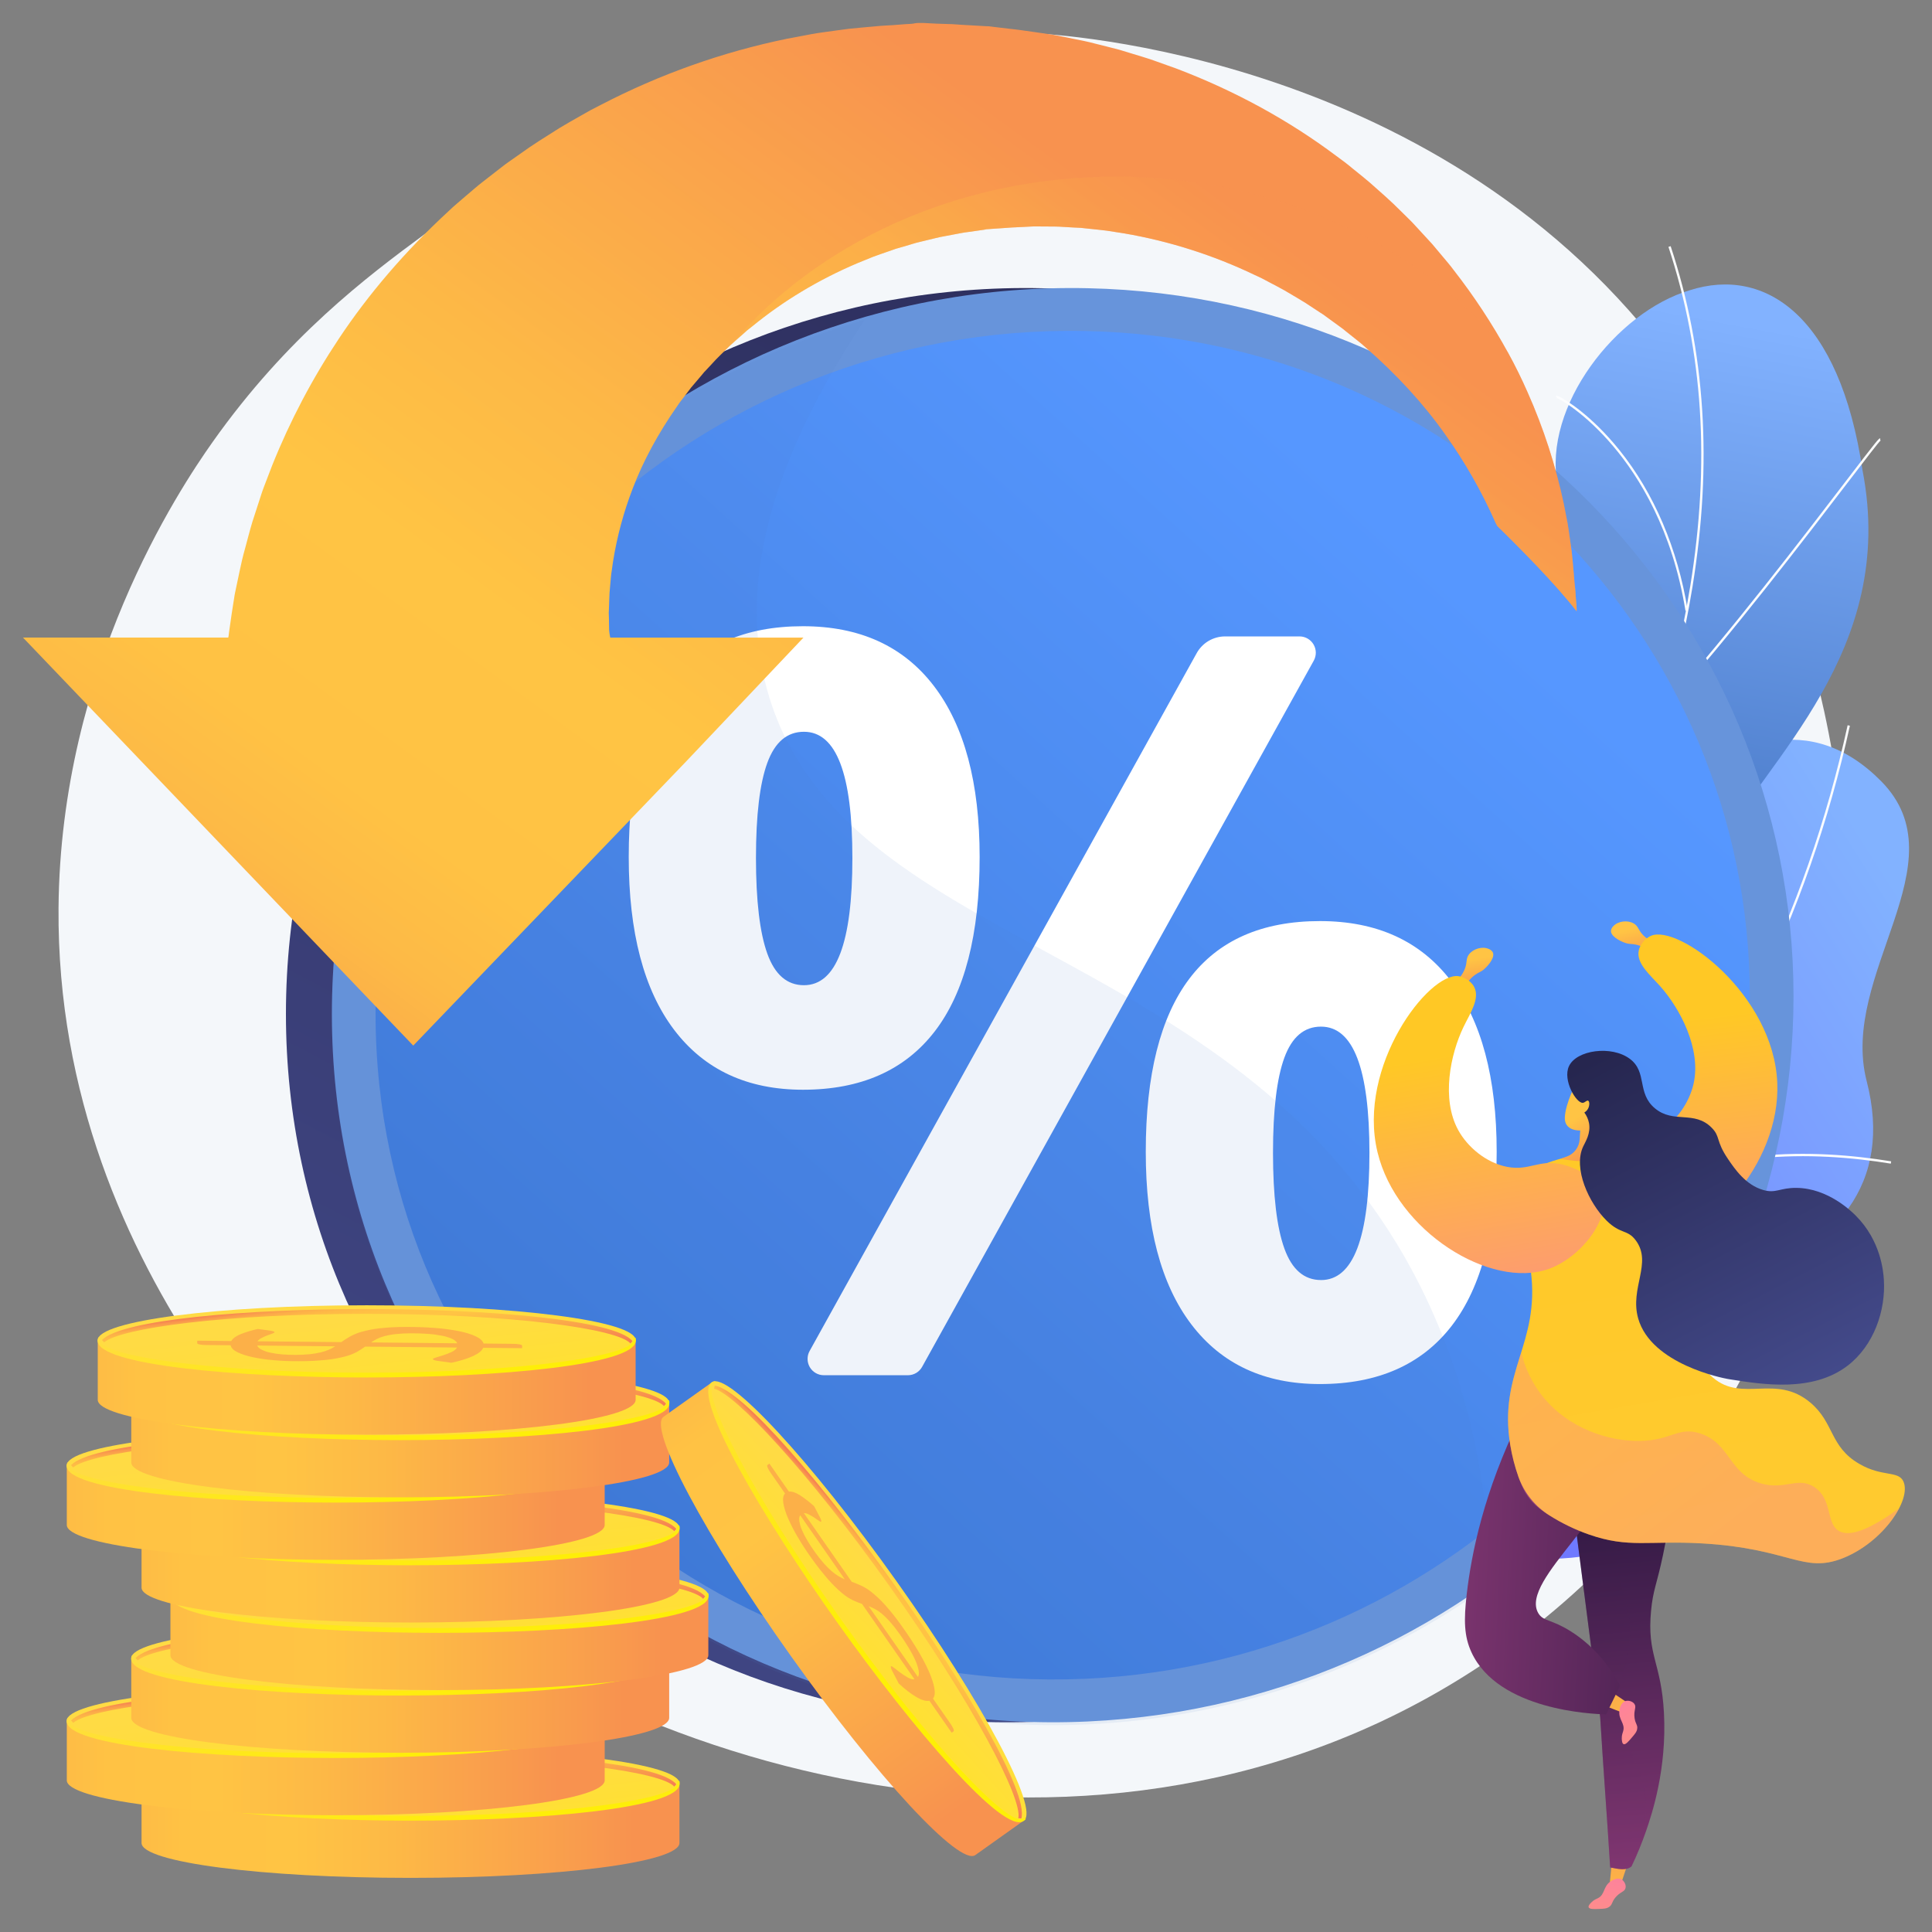
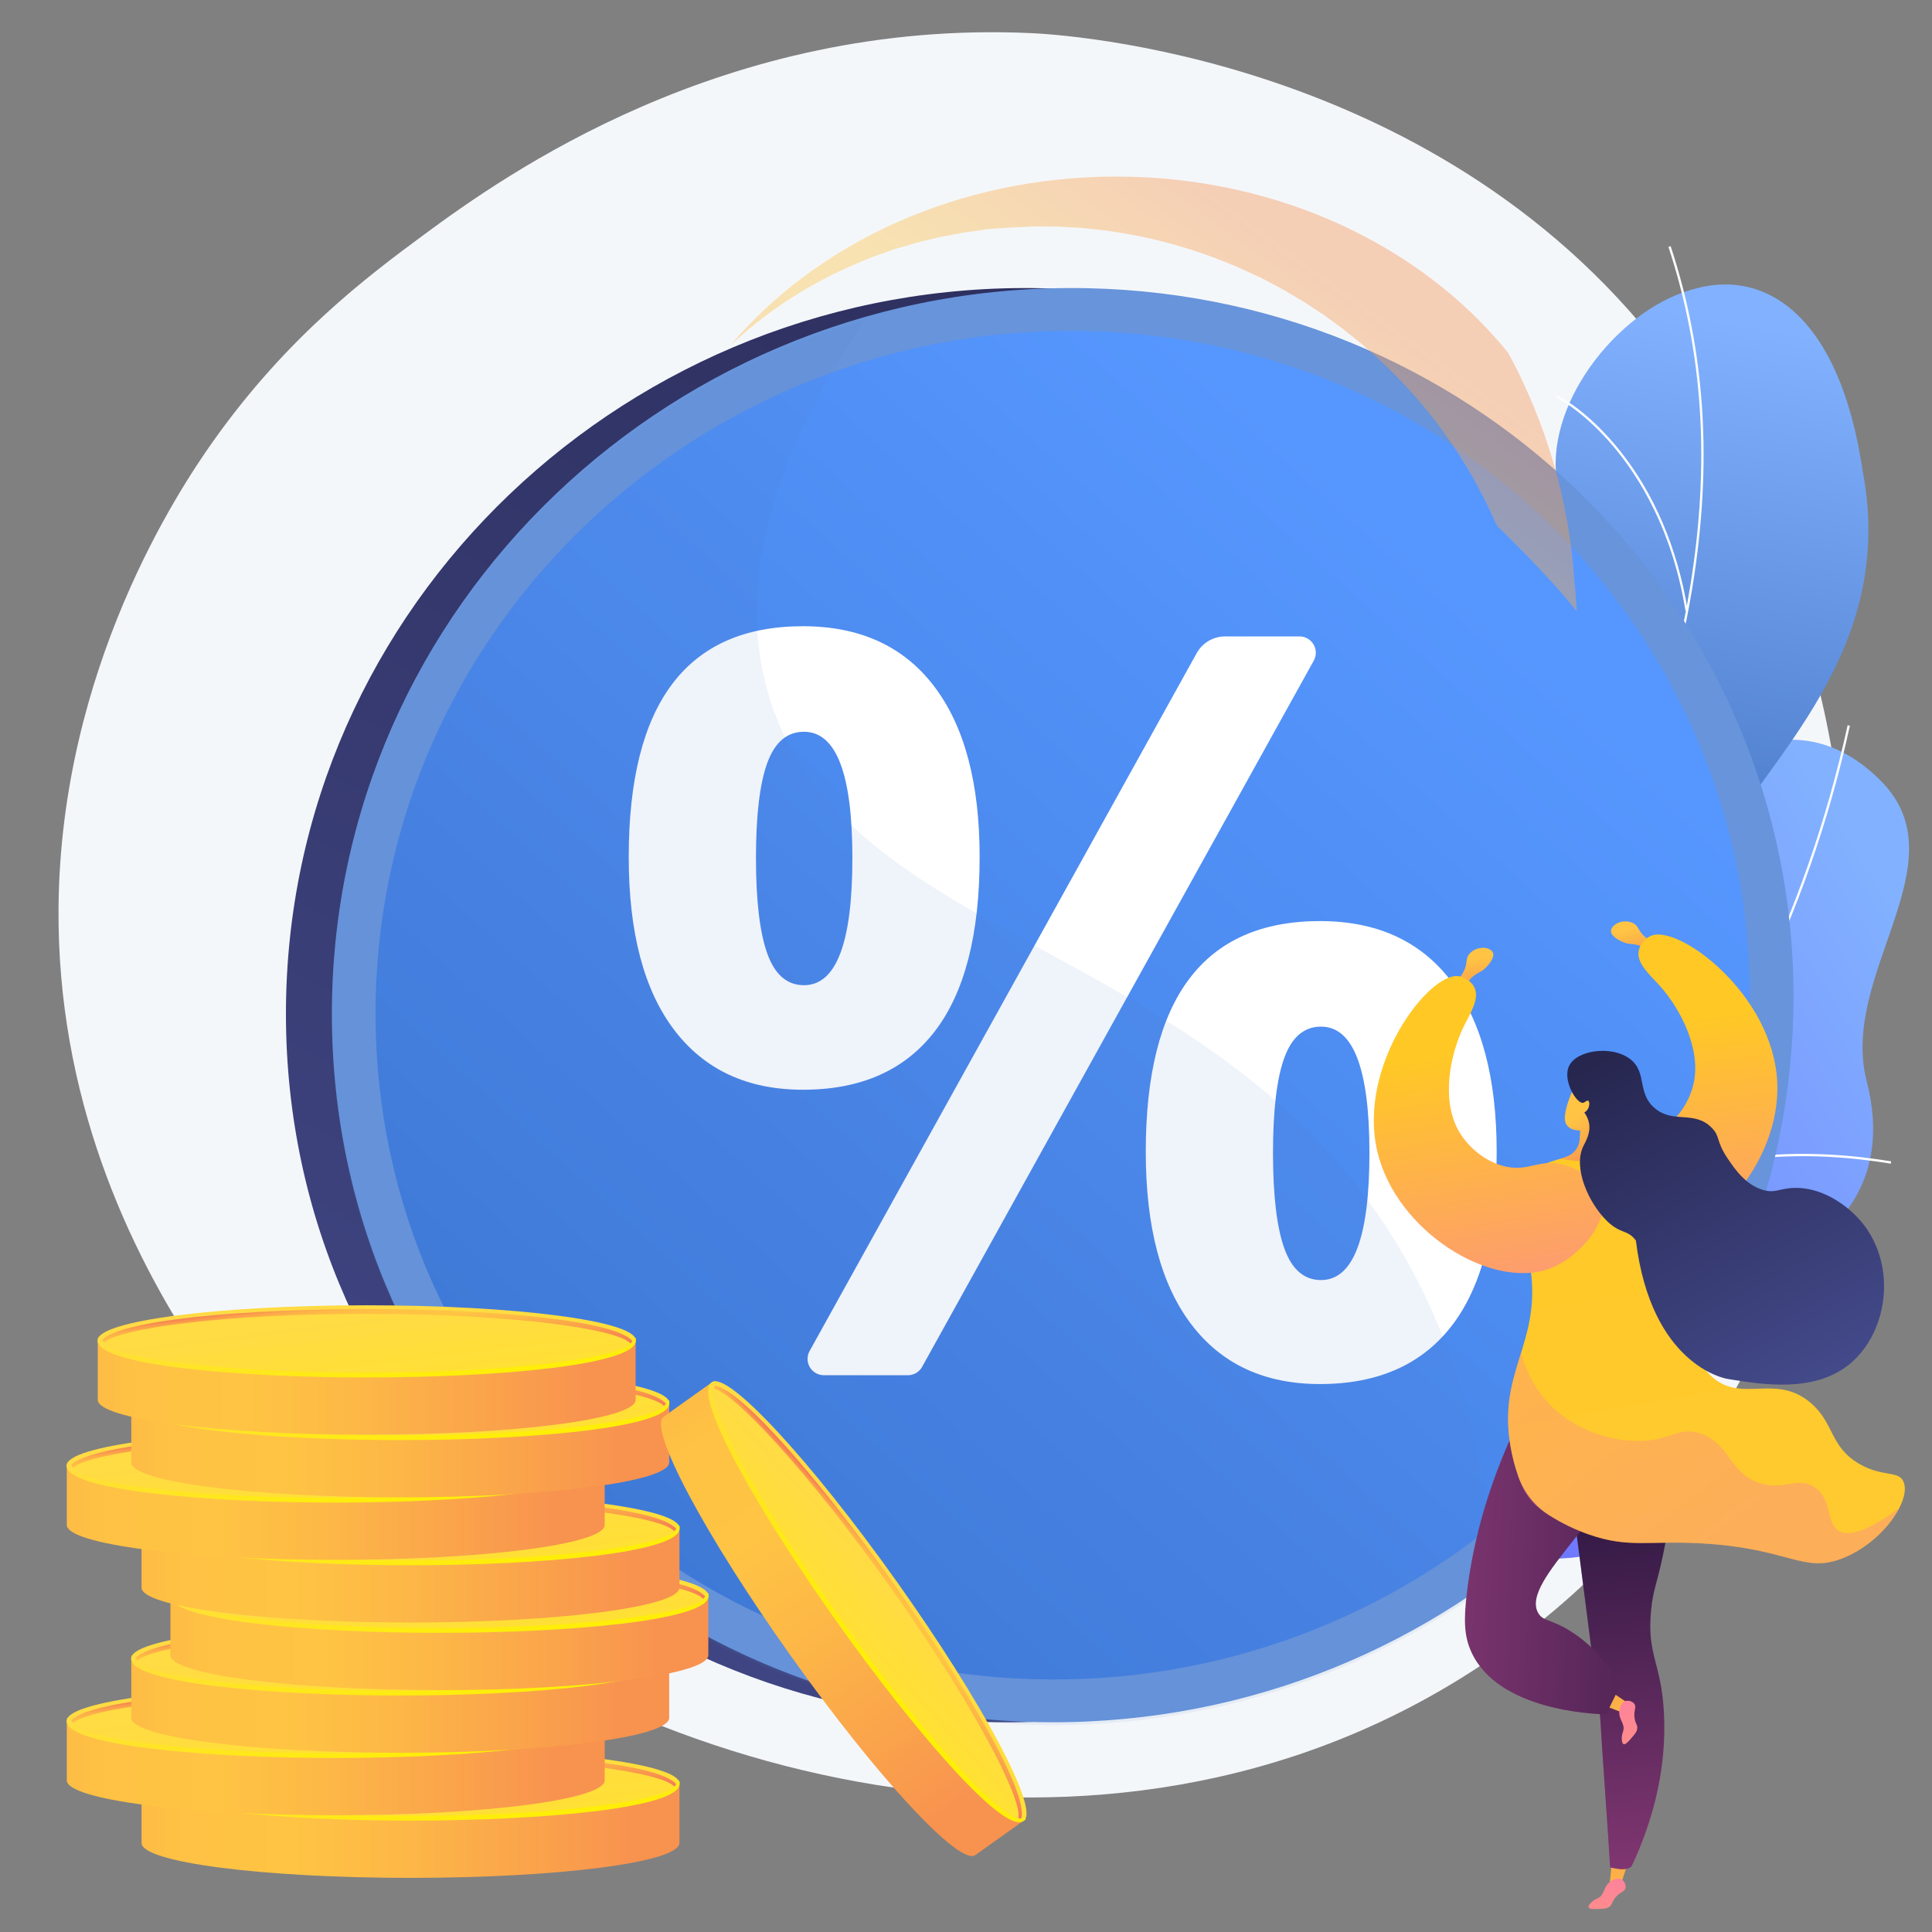
<svg xmlns="http://www.w3.org/2000/svg" width="84" height="84" viewBox="0 0 84 84" fill="none">
  <rect x="0" y="0" width="84" height="84" fill="#808080" stroke="none" />
  <path d="M72.765 15.901C62.855 2.337 45.887 1.489 44.838 1.441C31.456 0.82 21.904 7.645 18.459 10.184C15.959 12.028 12.489 14.634 9.249 19.211C7.771 21.3 2.627 29.051 2.545 39.481C2.417 55.694 14.621 66.245 16.837 68.084C28.821 78.028 49.783 82.98 65.505 71.636C83.97 58.314 83.783 30.981 72.765 15.901Z" fill="#F4F7FA" />
  <path d="M51.933 70.61C51.469 70.448 50.602 69.685 50.458 69.393C49.501 67.45 47.47 63.929 48.076 61.719C48.179 61.342 49.961 61.349 50.274 61.048C51.413 60.776 51.823 60.752 52.779 59.963C55.596 57.632 51.633 51.299 57.928 50.698C62.538 50.258 65.877 52.52 66.83 45.708C67.784 38.896 75.694 27.788 81.793 33.969C85.293 37.517 79.957 42.353 81.16 47.006C82.302 51.43 79.908 54.365 75.15 55.869C70.392 57.373 72.272 59.698 72.703 63.762C73.222 68.644 66.023 67.968 62.727 67.372C60.074 66.892 52.99 67.462 51.933 70.61Z" fill="url(#paint0_linear_131_3632)" />
  <path d="M49.286 65.76L49.262 65.663C57.117 63.698 64.154 59.381 69.619 53.177C74.817 47.275 78.522 39.791 80.332 31.532L80.43 31.554C78.617 39.828 74.904 47.329 69.693 53.244C64.215 59.462 57.158 63.791 49.286 65.76Z" fill="#FCFDFE" />
  <path d="M73.154 65.763C69.34 63.553 62.496 62.069 57.897 62.453L57.888 62.353C62.506 61.966 69.377 63.458 73.204 65.676L73.154 65.763Z" fill="#FCFDFE" />
  <path d="M52.344 64.958L52.293 64.871C54.369 63.666 55.755 61.458 56.414 58.309C56.898 56 56.986 53.248 56.677 50.13L56.777 50.12C57.087 53.25 56.998 56.01 56.513 58.33C55.848 61.508 54.445 63.738 52.344 64.958Z" fill="#FCFDFE" />
  <path d="M70.401 52.375L70.346 52.29C74.14 49.819 78.899 49.949 82.225 50.493L82.208 50.593C78.901 50.052 74.168 49.922 70.401 52.375Z" fill="#FCFDFE" />
  <path d="M76.129 43.736L76.032 43.708C76.638 41.604 77.21 37.19 74.227 31.272L74.317 31.227C75.325 33.226 76.038 35.341 76.379 37.343C76.771 39.648 76.687 41.799 76.129 43.736Z" fill="#FCFDFE" />
  <path d="M64.692 67.128C62.218 66.764 59.747 66.343 57.28 65.866C57.239 65.902 56.429 60.525 58.983 57.705C64.034 52.241 60.632 47.339 59.661 44.433C58.125 40.339 58.932 35.906 63.099 35.841C67.721 35.677 68.559 28.029 67.721 21.071C67.073 17.678 70.275 13.56 73.47 12.619C76.732 11.577 79.987 13.711 80.984 20.474C82.495 28.305 76.779 33.028 74.662 36.955C72.58 40.809 77.424 43.927 73.524 47.343C70.244 50.378 66.111 52.559 67.623 56.371C69.179 60.14 68.806 63.221 64.692 67.128Z" fill="url(#paint1_linear_131_3632)" />
  <path d="M61.384 67.447L61.283 67.445C61.283 67.397 63.647 56.084 67.723 45.075C68.286 43.292 68.898 41.494 69.489 39.753C71.073 35.097 72.711 30.282 73.488 25.489C74.358 20.13 74.048 15.304 72.541 10.735L72.637 10.703C74.149 15.289 74.46 20.13 73.588 25.505C72.809 30.307 71.169 35.126 69.585 39.786C68.993 41.524 68.382 43.322 67.818 45.106C63.71 56.203 61.39 67.381 61.384 67.447Z" fill="#FCFDFE" />
-   <path d="M72.448 30.757L72.372 30.689C75.13 27.625 78.457 23.271 80.246 20.931C81.685 19.048 81.692 19.051 81.752 19.06L81.744 19.11L81.765 19.154C81.692 19.205 81.089 19.994 80.326 20.993C78.537 23.333 75.208 27.689 72.448 30.757Z" fill="#FCFDFE" />
  <path d="M73.281 26.554C72.712 23.042 71.264 20.732 70.15 19.413C68.921 17.956 67.788 17.32 67.674 17.307C67.683 17.307 67.691 17.304 67.698 17.299L67.641 17.216C67.667 17.199 67.696 17.203 67.763 17.232C68.069 17.365 69.21 18.079 70.407 19.566C71.915 21.439 72.942 23.85 73.379 26.538L73.281 26.554Z" fill="#FCFDFE" />
  <path d="M65.397 52.277L65.298 52.265C65.687 48.998 64.925 45.483 63.035 41.819C62.048 39.908 60.791 38.036 59.297 36.255C59.189 36.126 59.15 36.08 59.138 36.059L59.226 36.009C59.234 36.024 59.296 36.097 59.374 36.19C60.873 37.977 62.134 39.856 63.124 41.773C65.024 45.455 65.789 48.989 65.397 52.277Z" fill="#FCFDFE" />
  <path d="M66.512 48.837L66.427 48.784C69.394 43.991 75.648 43.66 75.701 43.675L75.738 43.722L75.704 43.772L75.688 43.725L75.684 43.774C75.584 43.775 69.431 44.121 66.512 48.837ZM75.672 43.677L75.688 43.724L75.672 43.677Z" fill="#FCFDFE" />
  <path d="M61.797 65.602L61.696 65.598C61.748 64.175 61.241 61.75 58.52 58.277C58.373 58.089 58.373 58.089 58.377 58.06L58.476 58.075L58.427 58.067L58.473 58.048C58.48 58.063 58.536 58.134 58.599 58.215C61.338 61.712 61.85 64.162 61.797 65.602Z" fill="#FCFDFE" />
  <path d="M62.425 62.922L62.328 62.894C62.641 61.812 63.876 59.691 68.618 57.65C68.683 57.621 68.725 57.604 68.74 57.596L68.787 57.685C68.771 57.694 68.727 57.714 68.658 57.742C63.954 59.768 62.734 61.857 62.425 62.922Z" fill="#FCFDFE" />
  <path d="M75.981 43.319C75.981 59.957 62.498 74.061 45.295 74.848C27.43 75.664 12.432 61.905 12.432 44.086C12.432 26.267 27.43 12.146 45.296 12.531C62.498 12.902 75.981 26.681 75.981 43.319Z" fill="url(#paint2_linear_131_3632)" />
  <path d="M77.979 43.319C77.979 59.957 64.496 74.061 47.294 74.847C29.428 75.664 14.43 61.905 14.43 44.086C14.43 26.268 29.428 12.146 47.294 12.531C64.496 12.902 77.979 26.681 77.979 43.319Z" fill="#6794DB" />
  <path d="M76.08 43.342C76.08 59.019 63.362 72.283 47.167 72.991C30.386 73.724 16.329 60.783 16.329 44.063C16.329 27.343 30.386 14.062 47.167 14.391C63.362 14.708 76.08 27.665 76.08 43.342Z" fill="url(#paint3_linear_131_3632)" />
  <path d="M40.64 44.844C41.942 43.154 42.593 40.626 42.593 37.26C42.593 34.04 41.931 31.563 40.607 29.829C39.282 28.094 37.383 27.227 34.91 27.227C29.861 27.227 27.336 30.572 27.336 37.26C27.336 40.538 27.995 43.044 29.312 44.778C30.629 46.512 32.495 47.379 34.91 47.38C37.427 47.38 39.337 46.535 40.64 44.844ZM34.954 42.835C34.222 42.835 33.691 42.378 33.362 41.464C33.033 40.549 32.869 39.162 32.868 37.304C32.868 35.444 33.033 34.065 33.362 33.166C33.692 32.266 34.222 31.816 34.954 31.816C36.359 31.816 37.061 33.645 37.06 37.304C37.061 40.992 36.359 42.835 34.954 42.835Z" fill="white" />
  <path d="M63.087 42.649C61.762 40.914 59.863 40.047 57.39 40.047C52.34 40.047 49.816 43.391 49.816 50.078C49.816 53.342 50.475 55.84 51.792 57.575C53.109 59.31 54.975 60.177 57.39 60.176C59.907 60.176 61.817 59.331 63.12 57.641C64.422 55.951 65.074 53.43 65.073 50.078C65.073 46.86 64.411 44.383 63.087 42.649ZM57.434 55.654C56.702 55.654 56.171 55.197 55.842 54.282C55.513 53.368 55.349 51.981 55.348 50.123C55.348 48.265 55.513 46.886 55.842 45.986C56.172 45.086 56.702 44.636 57.434 44.636C58.838 44.636 59.54 46.465 59.541 50.123C59.541 53.812 58.839 55.656 57.434 55.655V55.654Z" fill="white" />
  <path d="M57.113 28.023C57.051 27.917 56.964 27.829 56.858 27.767C56.753 27.705 56.633 27.672 56.511 27.67H53.256C53.005 27.672 52.758 27.741 52.542 27.869C52.326 27.998 52.148 28.183 52.027 28.403L35.199 58.741C35.14 58.849 35.11 58.969 35.112 59.092C35.113 59.215 35.147 59.335 35.208 59.441C35.27 59.547 35.357 59.635 35.463 59.696C35.568 59.758 35.688 59.791 35.81 59.792H39.481C39.606 59.791 39.729 59.757 39.836 59.693C39.943 59.629 40.032 59.537 40.092 59.428L57.121 28.722C57.18 28.615 57.21 28.494 57.209 28.372C57.207 28.249 57.174 28.129 57.113 28.023Z" fill="white" />
  <g style="mix-blend-mode:multiply" opacity="0.3">
    <path style="mix-blend-mode:multiply" opacity="0.3" d="M33.447 30.314C32.391 26.871 32.439 21.64 37.59 13.914C24.299 17.742 14.429 29.793 14.429 44.209C14.429 62.028 29.427 75.787 47.292 74.972C53.88 74.671 59.911 72.422 64.84 68.853C64.687 64.101 63.653 58.9 60.746 54.101C52.752 40.908 36.762 41.116 33.447 30.314Z" fill="#4A7AC7" />
  </g>
-   <path d="M68.549 26.481V26.578C67.656 25.418 66.056 23.804 65.098 22.87C65.08 22.829 65.05 22.788 65.032 22.746C64.435 21.387 63.698 20.093 62.835 18.885C61.9 17.562 60.712 16.26 59.326 15.062C59.16 14.906 58.969 14.769 58.791 14.622C58.701 14.55 58.609 14.476 58.517 14.404L58.383 14.295C58.336 14.259 58.287 14.226 58.241 14.191C58.051 14.053 57.861 13.915 57.669 13.775L57.527 13.671L57.376 13.574C57.277 13.508 57.177 13.443 57.078 13.378C56.685 13.107 56.261 12.873 55.848 12.625C55.638 12.505 55.417 12.394 55.203 12.28C55.097 12.223 54.988 12.166 54.88 12.109C54.772 12.052 54.657 12.004 54.547 11.952C52.745 11.089 50.833 10.482 48.864 10.145L48.119 10.029C47.87 9.996 47.617 9.975 47.37 9.947L46.995 9.907L46.618 9.888L46.242 9.866C46.117 9.86 45.993 9.848 45.867 9.85C45.617 9.849 45.367 9.847 45.116 9.845C45.054 9.845 44.988 9.842 44.931 9.845L44.761 9.853L44.427 9.87L44.095 9.886C44.067 9.886 44.046 9.886 44.007 9.89L43.666 9.914L43.21 9.945L42.869 9.969L42.812 9.972H42.791C42.791 9.972 42.673 9.972 42.872 9.976L42.138 10.081C42.017 10.099 41.894 10.109 41.773 10.136L41.412 10.205L41.051 10.273L40.871 10.307C40.811 10.318 40.752 10.335 40.694 10.348C40.458 10.405 40.222 10.462 39.987 10.519C39.868 10.543 39.753 10.582 39.639 10.615L39.294 10.718L38.95 10.816L38.614 10.934C38.39 11.015 38.165 11.085 37.947 11.17C37.729 11.255 37.512 11.345 37.297 11.434C35.581 12.16 34.038 13.099 32.726 14.172L32.478 14.368L32.243 14.579C32.088 14.717 31.927 14.849 31.779 14.992C31.773 14.996 31.768 15.003 31.761 15.008C31.473 15.293 31.181 15.56 30.922 15.854C30.853 15.925 30.785 15.998 30.719 16.071L30.617 16.178L30.523 16.292C30.396 16.44 30.271 16.59 30.146 16.736C30.116 16.773 30.082 16.808 30.052 16.846L29.966 16.96C29.908 17.036 29.85 17.113 29.793 17.187C29.681 17.34 29.558 17.481 29.457 17.639C28.605 18.853 27.956 20.068 27.514 21.227C27.115 22.26 26.826 23.332 26.652 24.426C26.635 24.546 26.619 24.664 26.602 24.781C26.586 24.898 26.564 25.009 26.559 25.122C26.54 25.348 26.521 25.564 26.502 25.769C26.489 25.977 26.489 26.178 26.48 26.366C26.476 26.461 26.47 26.553 26.468 26.642C26.472 26.733 26.475 26.822 26.476 26.907C26.479 27.077 26.481 27.24 26.484 27.39C26.484 27.422 26.487 27.453 26.493 27.484C26.497 27.512 26.5 27.541 26.504 27.567C26.509 27.62 26.517 27.613 26.522 27.661C26.526 27.703 26.531 27.722 26.535 27.722H34.933L29.83 33.109L17.967 45.461L1 27.721H9.921C9.934 27.721 9.948 27.576 9.962 27.462C9.996 27.215 10.033 26.974 10.074 26.682C10.097 26.536 10.117 26.4 10.142 26.243C10.154 26.167 10.166 26.094 10.179 26.014C10.192 25.933 10.202 25.85 10.218 25.781C10.281 25.487 10.346 25.177 10.415 24.846C10.452 24.682 10.487 24.515 10.526 24.342C10.564 24.17 10.615 23.995 10.664 23.815C10.761 23.457 10.855 23.081 10.972 22.693C11.097 22.308 11.227 21.908 11.361 21.493C11.427 21.284 11.512 21.079 11.591 20.867C11.67 20.655 11.754 20.443 11.838 20.224C12.613 18.292 13.586 16.445 14.741 14.713C16 12.818 17.604 10.929 19.507 9.177C19.738 8.953 19.993 8.747 20.239 8.532C20.365 8.427 20.488 8.32 20.613 8.213L20.803 8.053L20.997 7.9C21.259 7.697 21.523 7.491 21.786 7.286L21.985 7.133L22.191 6.987C22.331 6.889 22.468 6.792 22.607 6.695C23.152 6.296 23.738 5.939 24.319 5.57C24.613 5.39 24.917 5.223 25.219 5.049C25.368 4.964 25.52 4.878 25.671 4.793L26.138 4.552C28.684 3.23 31.401 2.265 34.211 1.686C34.566 1.619 34.925 1.551 35.282 1.484C35.639 1.418 36.003 1.377 36.363 1.325L36.904 1.252L37.447 1.2L37.991 1.151C38.172 1.135 38.352 1.115 38.534 1.109C38.897 1.094 39.26 1.052 39.624 1.036C39.713 1.033 39.805 1 39.895 1H40.168L40.709 1.028L41.252 1.046C41.432 1.046 41.614 1.069 41.792 1.077L42.87 1.139C43.115 1.143 42.956 1.145 43.017 1.146L43.045 1.15L43.102 1.156L43.216 1.171L43.444 1.198L43.895 1.251L44.123 1.277L44.237 1.291L44.376 1.309L44.947 1.389L45.519 1.472L45.803 1.515C45.896 1.529 45.979 1.548 46.069 1.565C46.417 1.636 46.765 1.708 47.114 1.777C47.287 1.81 47.458 1.857 47.629 1.9L48.143 2.029L48.653 2.159L49.155 2.312C49.489 2.415 49.825 2.511 50.151 2.625C50.479 2.742 50.806 2.858 51.13 2.975C53.711 3.951 56.066 5.255 58.09 6.772C58.218 6.865 58.344 6.96 58.47 7.053C58.596 7.147 58.715 7.249 58.837 7.349C59.079 7.546 59.323 7.735 59.556 7.937C60.018 8.347 60.477 8.743 60.898 9.17C61.005 9.275 61.109 9.38 61.216 9.483L61.373 9.639L61.524 9.8C61.724 10.016 61.922 10.231 62.117 10.444L62.264 10.604L62.404 10.77C62.495 10.88 62.588 10.989 62.679 11.098C62.86 11.318 63.048 11.527 63.213 11.754C64.094 12.883 64.881 14.081 65.569 15.336C65.886 15.913 66.167 16.488 66.416 17.055C67.109 18.612 67.636 20.237 67.99 21.904C68.025 22.088 68.062 22.269 68.096 22.448C68.131 22.627 68.169 22.799 68.191 22.973C68.239 23.319 68.288 23.65 68.333 23.969C68.371 24.289 68.392 24.598 68.42 24.89C68.432 25.036 68.447 25.178 68.456 25.319C68.465 25.46 68.491 25.594 68.498 25.727C68.504 25.993 68.549 26.247 68.549 26.481Z" fill="url(#paint4_linear_131_3632)" />
  <path style="mix-blend-mode:multiply" opacity="0.4" d="M68.549 26.481V26.578C67.656 25.418 66.056 23.804 65.098 22.87C65.08 22.829 65.05 22.788 65.032 22.746C64.434 21.387 63.698 20.093 62.835 18.885C61.9 17.562 60.711 16.26 59.326 15.062C59.16 14.906 58.969 14.769 58.791 14.622C58.7 14.55 58.609 14.476 58.517 14.404L58.383 14.295C58.336 14.259 58.287 14.226 58.241 14.191C58.051 14.053 57.86 13.915 57.669 13.775L57.527 13.671L57.376 13.574C57.277 13.508 57.177 13.443 57.078 13.378C56.685 13.107 56.261 12.873 55.848 12.625C55.638 12.505 55.417 12.394 55.203 12.28C55.097 12.223 54.988 12.166 54.88 12.109C54.772 12.052 54.657 12.004 54.547 11.952C52.745 11.089 50.833 10.482 48.864 10.145L48.119 10.029C47.87 9.996 47.617 9.975 47.37 9.947L46.995 9.907L46.618 9.888L46.242 9.866C46.117 9.86 45.993 9.848 45.867 9.85C45.617 9.849 45.367 9.847 45.116 9.845C45.054 9.845 44.988 9.842 44.931 9.845L44.761 9.853L44.427 9.87L44.095 9.886C44.067 9.886 44.045 9.886 44.007 9.89L43.666 9.914L43.21 9.944L42.869 9.969L42.812 9.972H42.791C42.791 9.972 42.673 9.972 42.872 9.976L42.138 10.081C42.016 10.099 41.894 10.109 41.773 10.136L41.412 10.205L41.051 10.273L40.871 10.307C40.811 10.318 40.752 10.335 40.694 10.348C40.457 10.405 40.221 10.462 39.987 10.519C39.868 10.543 39.753 10.582 39.638 10.615L39.294 10.718L38.95 10.816L38.614 10.934C38.39 11.015 38.165 11.085 37.947 11.17C37.729 11.255 37.512 11.345 37.297 11.434C35.581 12.16 34.038 13.099 32.726 14.172L32.478 14.368L32.243 14.579C32.088 14.717 31.927 14.849 31.779 14.992C31.773 14.996 31.767 15.003 31.761 15.008C35.531 10.564 41.636 7.677 48.529 7.677C55.59 7.677 61.827 10.707 65.57 15.336C65.886 15.913 66.168 16.488 66.417 17.055C67.109 18.612 67.637 20.237 67.991 21.904C68.026 22.088 68.063 22.269 68.097 22.448C68.132 22.627 68.17 22.799 68.192 22.973C68.24 23.319 68.289 23.65 68.334 23.969C68.372 24.289 68.393 24.598 68.421 24.89C68.432 25.036 68.447 25.178 68.457 25.319C68.466 25.46 68.492 25.594 68.499 25.727C68.504 25.993 68.549 26.247 68.549 26.481Z" fill="url(#paint5_linear_131_3632)" />
  <path d="M6.154 77.536V80.129C6.154 80.968 11.391 81.647 17.848 81.647C24.304 81.647 29.541 80.968 29.541 80.129V77.536H6.154Z" fill="url(#paint6_linear_131_3632)" />
  <path d="M29.541 77.536C29.541 78.374 24.304 79.053 17.848 79.053C11.391 79.053 6.154 78.374 6.154 77.536C6.154 76.698 11.391 76.019 17.848 76.019C24.304 76.019 29.541 76.698 29.541 77.536Z" fill="url(#paint7_linear_131_3632)" />
  <path d="M17.848 79.158C12.127 79.158 6.147 78.612 6.147 77.558C6.147 77.501 6.168 77.399 6.226 77.399C6.284 77.399 6.259 77.478 6.259 77.536C6.259 78.204 11.018 78.949 17.848 78.949C24.677 78.949 29.436 78.204 29.436 77.536C29.436 77.479 29.446 77.424 29.504 77.424C29.561 77.424 29.548 77.501 29.548 77.559C29.548 78.613 23.567 79.158 17.848 79.158Z" fill="url(#paint8_linear_131_3632)" />
  <path d="M16.742 77.621C16.856 77.541 16.979 77.463 17.11 77.386C17.269 77.296 17.437 77.226 17.612 77.176C17.865 77.105 18.122 77.054 18.383 77.024C18.766 76.98 19.152 76.96 19.538 76.962C19.99 76.959 20.414 76.974 20.81 77.005C21.162 77.029 21.511 77.076 21.857 77.143C22.157 77.205 22.402 77.281 22.592 77.371C22.781 77.461 22.893 77.565 22.928 77.682L24.244 77.695C24.329 77.695 24.413 77.703 24.497 77.719C24.57 77.734 24.606 77.753 24.606 77.776V77.884L22.913 77.868C22.854 78.001 22.703 78.122 22.459 78.232C22.216 78.343 21.907 78.438 21.531 78.519L20.915 78.433C20.869 78.427 20.823 78.416 20.779 78.401C20.743 78.388 20.726 78.372 20.726 78.358C20.726 78.338 20.773 78.314 20.868 78.287C20.963 78.26 21.071 78.227 21.191 78.188C21.311 78.148 21.429 78.102 21.544 78.048C21.658 77.994 21.736 77.93 21.776 77.856L17.782 77.816C17.669 77.898 17.551 77.974 17.429 78.044C17.265 78.132 17.091 78.199 16.911 78.245C16.647 78.314 16.378 78.362 16.107 78.39C15.704 78.432 15.3 78.451 14.895 78.45C14.529 78.451 14.173 78.438 13.823 78.408C13.511 78.384 13.2 78.339 12.893 78.275C12.622 78.216 12.4 78.144 12.226 78.057C12.053 77.972 11.955 77.87 11.935 77.758L10.851 77.746C10.765 77.747 10.68 77.739 10.595 77.724C10.52 77.71 10.481 77.691 10.481 77.667V77.559L11.963 77.573C12.029 77.459 12.162 77.359 12.369 77.274C12.612 77.177 12.864 77.101 13.121 77.047L13.617 77.115C13.768 77.136 13.842 77.161 13.843 77.189C13.843 77.205 13.812 77.224 13.75 77.246C13.688 77.269 13.613 77.296 13.527 77.328C13.443 77.359 13.36 77.397 13.281 77.439C13.21 77.473 13.149 77.523 13.1 77.584L16.742 77.621ZM13.087 77.769C13.115 77.84 13.183 77.901 13.283 77.952C13.403 78.01 13.53 78.053 13.66 78.079C13.828 78.115 13.997 78.139 14.168 78.151C14.357 78.167 14.554 78.174 14.76 78.173C14.969 78.174 15.179 78.163 15.388 78.142C15.546 78.126 15.703 78.1 15.858 78.063C15.979 78.034 16.097 77.995 16.211 77.946C16.305 77.905 16.395 77.857 16.481 77.802L13.087 77.769ZM21.784 77.672C21.756 77.599 21.682 77.537 21.569 77.482C21.43 77.42 21.285 77.374 21.136 77.346C20.933 77.305 20.728 77.277 20.522 77.263C20.289 77.245 20.032 77.237 19.75 77.238C19.534 77.238 19.318 77.249 19.104 77.272C18.945 77.289 18.788 77.317 18.634 77.357C18.517 77.386 18.404 77.428 18.296 77.482C18.207 77.527 18.12 77.578 18.037 77.634L21.784 77.672Z" fill="#FCB048" />
  <path d="M17.849 76.183C12.635 76.183 7.205 76.642 6.338 77.53C6.372 77.561 6.404 77.594 6.433 77.63C7.165 77.013 11.648 76.392 17.849 76.392C24.21 76.392 28.764 77.045 29.316 77.677C29.343 77.642 29.372 77.609 29.403 77.578C28.686 76.659 23.155 76.183 17.849 76.183Z" fill="url(#paint9_linear_131_3632)" />
  <path d="M2.904 74.812V77.406C2.904 78.244 8.14 78.923 14.597 78.923C21.054 78.923 26.291 78.244 26.291 77.406V74.812H2.904Z" fill="url(#paint10_linear_131_3632)" />
  <path d="M26.291 74.812C26.291 75.65 21.055 76.329 14.598 76.329C8.141 76.329 2.905 75.65 2.905 74.812C2.905 73.974 8.141 73.294 14.598 73.294C21.055 73.294 26.291 73.974 26.291 74.812Z" fill="url(#paint11_linear_131_3632)" />
  <path d="M14.597 76.434C8.877 76.434 2.897 75.888 2.897 74.834C2.897 74.777 2.917 74.675 2.976 74.675C3.034 74.675 3.009 74.754 3.009 74.812C3.009 75.48 7.768 76.225 14.597 76.225C21.426 76.225 26.186 75.48 26.186 74.812C26.186 74.755 26.195 74.7 26.253 74.7C26.311 74.7 26.297 74.777 26.297 74.835C26.297 75.889 20.315 76.434 14.597 76.434Z" fill="url(#paint12_linear_131_3632)" />
  <path d="M13.492 74.897C13.606 74.817 13.729 74.739 13.859 74.662C14.018 74.572 14.187 74.502 14.362 74.452C14.614 74.38 14.872 74.329 15.133 74.299C15.516 74.256 15.901 74.235 16.287 74.237C16.739 74.235 17.163 74.249 17.56 74.28C17.911 74.305 18.261 74.351 18.607 74.419C18.907 74.48 19.151 74.556 19.341 74.646C19.531 74.737 19.643 74.84 19.677 74.958L20.994 74.971C21.078 74.97 21.163 74.978 21.246 74.994C21.32 75.009 21.355 75.028 21.355 75.051V75.16L19.663 75.143C19.604 75.276 19.452 75.398 19.207 75.508C18.963 75.618 18.654 75.713 18.279 75.794L17.663 75.709C17.617 75.702 17.571 75.692 17.527 75.676C17.491 75.663 17.474 75.649 17.474 75.634C17.474 75.613 17.521 75.589 17.616 75.563C17.711 75.536 17.819 75.503 17.939 75.463C18.059 75.424 18.177 75.377 18.292 75.323C18.406 75.27 18.484 75.206 18.524 75.131L14.529 75.092C14.416 75.174 14.298 75.25 14.176 75.319C14.012 75.407 13.838 75.475 13.658 75.52C13.394 75.589 13.125 75.637 12.854 75.666C12.451 75.707 12.047 75.727 11.642 75.725C11.275 75.727 10.919 75.713 10.57 75.683C10.257 75.659 9.947 75.615 9.64 75.551C9.369 75.492 9.146 75.419 8.972 75.332C8.799 75.247 8.702 75.146 8.682 75.033L7.598 75.022C7.512 75.022 7.426 75.015 7.342 74.999C7.267 74.985 7.228 74.966 7.228 74.942V74.834L8.71 74.848C8.775 74.734 8.909 74.634 9.115 74.549C9.359 74.452 9.61 74.376 9.867 74.322L10.363 74.39C10.514 74.411 10.589 74.436 10.589 74.464C10.589 74.48 10.559 74.499 10.496 74.521C10.434 74.544 10.359 74.571 10.274 74.603C10.189 74.635 10.107 74.672 10.027 74.714C9.957 74.748 9.895 74.798 9.846 74.859L13.492 74.897ZM9.835 75.044C9.865 75.115 9.932 75.176 10.032 75.228C10.152 75.286 10.279 75.329 10.409 75.355C10.576 75.391 10.746 75.415 10.916 75.428C11.106 75.444 11.303 75.451 11.508 75.45C11.718 75.45 11.927 75.44 12.136 75.419C12.294 75.403 12.451 75.376 12.606 75.34C12.727 75.311 12.845 75.272 12.959 75.223C13.053 75.181 13.143 75.133 13.229 75.078L9.835 75.044ZM18.533 74.947C18.505 74.875 18.431 74.812 18.318 74.758C18.179 74.696 18.034 74.65 17.885 74.621C17.682 74.581 17.477 74.553 17.271 74.539C17.038 74.52 16.781 74.512 16.499 74.514C16.283 74.513 16.067 74.525 15.853 74.547C15.694 74.565 15.537 74.593 15.383 74.633C15.266 74.662 15.153 74.704 15.046 74.757C14.956 74.803 14.87 74.854 14.787 74.91L18.533 74.947Z" fill="#FCB048" />
  <path d="M14.598 73.459C9.385 73.459 3.955 73.918 3.087 74.806C3.121 74.837 3.153 74.87 3.182 74.906C3.914 74.289 8.397 73.668 14.598 73.668C20.959 73.668 25.513 74.321 26.065 74.953C26.092 74.918 26.122 74.885 26.152 74.854C25.435 73.934 19.905 73.459 14.598 73.459Z" fill="url(#paint13_linear_131_3632)" />
  <path d="M5.708 72.096V74.689C5.708 75.527 10.945 76.207 17.402 76.207C23.858 76.207 29.095 75.527 29.095 74.689V72.096H5.708Z" fill="url(#paint14_linear_131_3632)" />
  <path d="M29.095 72.096C29.095 72.934 23.858 73.613 17.402 73.613C10.945 73.613 5.708 72.934 5.708 72.096C5.708 71.258 10.945 70.579 17.402 70.579C23.858 70.579 29.095 71.258 29.095 72.096Z" fill="url(#paint15_linear_131_3632)" />
  <path d="M17.401 73.718C11.681 73.718 5.702 73.172 5.702 72.118C5.702 72.061 5.722 71.959 5.78 71.959C5.838 71.959 5.813 72.038 5.813 72.096C5.813 72.764 10.572 73.509 17.401 73.509C24.23 73.509 28.99 72.764 28.99 72.096C28.99 72.039 29 71.984 29.058 71.984C29.115 71.984 29.102 72.061 29.102 72.119C29.102 73.171 23.121 73.718 17.401 73.718Z" fill="url(#paint16_linear_131_3632)" />
  <path d="M16.297 72.18C16.41 72.101 16.534 72.023 16.664 71.945C16.823 71.856 16.991 71.786 17.166 71.736C17.419 71.664 17.677 71.613 17.937 71.583C18.32 71.54 18.706 71.519 19.091 71.521C19.543 71.519 19.968 71.533 20.364 71.564C20.715 71.589 21.065 71.635 21.41 71.703C21.711 71.764 21.956 71.84 22.145 71.93C22.335 72.02 22.447 72.124 22.481 72.241L23.798 72.255C23.883 72.254 23.967 72.262 24.05 72.278C24.124 72.293 24.159 72.312 24.16 72.335V72.443L22.467 72.427C22.407 72.56 22.256 72.681 22.013 72.791C21.77 72.901 21.461 72.997 21.085 73.078L20.468 72.993C20.422 72.986 20.377 72.976 20.332 72.96C20.297 72.948 20.28 72.932 20.28 72.918C20.28 72.897 20.327 72.873 20.422 72.847C20.517 72.82 20.625 72.787 20.745 72.747C20.865 72.708 20.983 72.661 21.098 72.608C21.212 72.554 21.29 72.49 21.33 72.415L17.336 72.374C17.223 72.457 17.105 72.533 16.983 72.602C16.82 72.69 16.645 72.757 16.465 72.803C16.201 72.872 15.932 72.921 15.661 72.949C15.258 72.99 14.854 73.01 14.449 73.008C14.083 73.01 13.726 72.996 13.377 72.966C13.065 72.942 12.754 72.898 12.447 72.834C12.176 72.775 11.954 72.702 11.78 72.615C11.606 72.528 11.509 72.429 11.489 72.317L10.405 72.306C10.319 72.307 10.233 72.299 10.149 72.284C10.074 72.269 10.035 72.25 10.035 72.227V72.118L11.517 72.132C11.582 72.019 11.716 71.918 11.922 71.834C12.166 71.737 12.418 71.662 12.674 71.608L13.171 71.676C13.321 71.697 13.396 71.722 13.396 71.75C13.396 71.766 13.366 71.784 13.303 71.807C13.241 71.83 13.166 71.857 13.081 71.889C12.996 71.921 12.914 71.958 12.834 72C12.764 72.034 12.702 72.084 12.654 72.145L16.297 72.18ZM12.64 72.328C12.67 72.399 12.736 72.46 12.837 72.512C12.957 72.57 13.083 72.613 13.214 72.639C13.381 72.675 13.551 72.699 13.721 72.712C13.91 72.728 14.107 72.735 14.313 72.734C14.523 72.734 14.732 72.724 14.941 72.703C15.099 72.686 15.256 72.66 15.411 72.623C15.532 72.594 15.65 72.555 15.764 72.507C15.858 72.466 15.948 72.417 16.034 72.362L12.64 72.328ZM21.338 72.232C21.308 72.16 21.235 72.097 21.122 72.043C20.984 71.981 20.839 71.935 20.69 71.906C20.487 71.865 20.282 71.838 20.076 71.824C19.843 71.806 19.585 71.797 19.304 71.799C19.088 71.798 18.872 71.809 18.657 71.832C18.499 71.85 18.342 71.878 18.188 71.918C18.071 71.947 17.958 71.989 17.85 72.042C17.761 72.088 17.674 72.139 17.591 72.195L21.338 72.232Z" fill="#FCB048" />
  <path d="M17.403 70.743C12.19 70.743 6.759 71.201 5.892 72.09C5.926 72.121 5.958 72.154 5.987 72.189C6.719 71.573 11.202 70.952 17.403 70.952C23.764 70.952 28.318 71.606 28.87 72.237C28.897 72.202 28.926 72.169 28.957 72.138C28.24 71.218 22.71 70.743 17.403 70.743Z" fill="url(#paint17_linear_131_3632)" />
  <path d="M7.41 69.372V71.965C7.41 72.803 12.647 73.483 19.104 73.483C25.56 73.483 30.797 72.803 30.797 71.965V69.372H7.41Z" fill="url(#paint18_linear_131_3632)" />
  <path d="M19.104 70.889C25.562 70.889 30.797 70.21 30.797 69.372C30.797 68.534 25.562 67.854 19.104 67.854C12.646 67.854 7.41 68.534 7.41 69.372C7.41 70.21 12.646 70.889 19.104 70.889Z" fill="url(#paint19_linear_131_3632)" />
  <path d="M19.104 70.994C13.383 70.994 7.404 70.447 7.404 69.394C7.404 69.337 7.424 69.234 7.482 69.234C7.54 69.234 7.515 69.314 7.515 69.372C7.515 70.04 12.274 70.784 19.104 70.784C25.933 70.784 30.692 70.04 30.692 69.372C30.692 69.315 30.702 69.26 30.76 69.26C30.818 69.26 30.804 69.337 30.804 69.395C30.804 70.448 24.823 70.994 19.104 70.994Z" fill="url(#paint20_linear_131_3632)" />
  <path d="M17.999 69.456C18.113 69.377 18.236 69.299 18.366 69.221C18.525 69.132 18.694 69.062 18.869 69.012C19.121 68.94 19.379 68.889 19.64 68.859C20.023 68.816 20.408 68.795 20.794 68.797C21.246 68.795 21.67 68.809 22.067 68.84C22.418 68.865 22.768 68.911 23.113 68.979C23.414 69.04 23.659 69.116 23.848 69.206C24.038 69.297 24.149 69.4 24.184 69.518L25.501 69.531C25.585 69.531 25.67 69.538 25.753 69.554C25.827 69.569 25.862 69.588 25.862 69.611V69.72L24.17 69.704C24.11 69.836 23.959 69.958 23.714 70.068C23.47 70.178 23.162 70.273 22.788 70.354L22.172 70.269C22.125 70.262 22.08 70.251 22.036 70.237C22 70.223 21.983 70.209 21.983 70.194C21.983 70.173 22.03 70.149 22.125 70.123C22.22 70.096 22.328 70.063 22.448 70.023C22.568 69.984 22.686 69.937 22.801 69.884C22.915 69.83 22.993 69.766 23.033 69.691L19.038 69.651C18.924 69.734 18.807 69.81 18.685 69.879C18.521 69.967 18.347 70.034 18.167 70.081C17.903 70.149 17.634 70.198 17.363 70.226C16.96 70.267 16.555 70.287 16.151 70.285C15.784 70.287 15.428 70.273 15.079 70.244C14.766 70.219 14.455 70.175 14.148 70.111C13.877 70.052 13.655 69.979 13.481 69.892C13.307 69.806 13.21 69.706 13.191 69.593L12.107 69.582C12.021 69.582 11.935 69.575 11.851 69.559C11.776 69.545 11.737 69.526 11.737 69.503V69.394L13.219 69.408C13.284 69.294 13.418 69.195 13.624 69.11C13.868 69.013 14.119 68.938 14.376 68.884L14.872 68.952C15.023 68.973 15.098 68.998 15.098 69.026C15.098 69.042 15.068 69.061 15.005 69.083C14.943 69.106 14.868 69.133 14.783 69.165C14.698 69.196 14.616 69.234 14.536 69.276C14.466 69.31 14.404 69.359 14.356 69.421L17.999 69.456ZM14.342 69.604C14.372 69.675 14.439 69.736 14.54 69.788C14.659 69.846 14.786 69.889 14.916 69.915C15.083 69.951 15.253 69.975 15.423 69.988C15.612 70.003 15.809 70.011 16.015 70.01C16.225 70.01 16.434 70 16.643 69.979C16.801 69.963 16.958 69.936 17.113 69.899C17.234 69.87 17.352 69.831 17.466 69.783C17.56 69.742 17.65 69.693 17.736 69.638L14.342 69.604ZM23.04 69.507C23.012 69.435 22.938 69.372 22.825 69.318C22.686 69.255 22.541 69.209 22.392 69.181C22.189 69.14 21.984 69.113 21.778 69.099C21.545 69.08 21.288 69.072 21.006 69.074C20.79 69.073 20.574 69.084 20.36 69.107C20.201 69.124 20.044 69.153 19.89 69.193C19.773 69.222 19.66 69.264 19.552 69.318C19.463 69.363 19.376 69.414 19.294 69.47L23.04 69.507Z" fill="#FCB048" />
  <path d="M19.105 68.019C13.891 68.019 8.462 68.477 7.594 69.365C7.628 69.397 7.66 69.43 7.689 69.465C8.421 68.849 12.904 68.228 19.105 68.228C25.466 68.228 30.02 68.881 30.572 69.513C30.599 69.478 30.628 69.445 30.66 69.414C29.942 68.494 24.413 68.019 19.105 68.019Z" fill="url(#paint21_linear_131_3632)" />
  <path d="M6.154 66.433V69.026C6.154 69.864 11.391 70.544 17.848 70.544C24.304 70.544 29.541 69.864 29.541 69.026V66.433H6.154Z" fill="url(#paint22_linear_131_3632)" />
  <path d="M29.541 66.433C29.541 67.271 24.304 67.95 17.848 67.95C11.391 67.95 6.154 67.271 6.154 66.433C6.154 65.595 11.391 64.915 17.848 64.915C24.304 64.915 29.541 65.595 29.541 66.433Z" fill="url(#paint23_linear_131_3632)" />
  <path d="M17.848 68.055C12.127 68.055 6.147 67.509 6.147 66.455C6.147 66.398 6.168 66.295 6.226 66.295C6.284 66.295 6.259 66.375 6.259 66.433C6.259 67.101 11.018 67.845 17.848 67.845C24.677 67.845 29.436 67.101 29.436 66.433C29.436 66.376 29.446 66.321 29.504 66.321C29.561 66.321 29.548 66.398 29.548 66.456C29.548 67.508 23.567 68.055 17.848 68.055Z" fill="url(#paint24_linear_131_3632)" />
  <path d="M16.742 66.517C16.856 66.438 16.979 66.359 17.11 66.282C17.269 66.193 17.437 66.122 17.612 66.073C17.865 66.001 18.122 65.95 18.383 65.92C18.766 65.877 19.152 65.856 19.538 65.858C19.99 65.856 20.414 65.87 20.81 65.901C21.162 65.926 21.511 65.972 21.857 66.04C22.157 66.101 22.402 66.177 22.592 66.267C22.781 66.357 22.893 66.461 22.928 66.578L24.244 66.592C24.329 66.591 24.413 66.599 24.497 66.615C24.57 66.63 24.606 66.649 24.606 66.672V66.781L22.913 66.764C22.854 66.897 22.703 67.019 22.459 67.129C22.216 67.239 21.907 67.334 21.531 67.415L20.915 67.329C20.869 67.323 20.823 67.312 20.779 67.297C20.743 67.284 20.726 67.269 20.726 67.255C20.726 67.234 20.773 67.21 20.868 67.183C20.963 67.157 21.071 67.124 21.191 67.084C21.311 67.044 21.429 66.998 21.544 66.944C21.658 66.891 21.736 66.827 21.776 66.752L17.782 66.711C17.669 66.794 17.551 66.87 17.429 66.939C17.265 67.027 17.091 67.094 16.911 67.14C16.647 67.209 16.378 67.257 16.107 67.285C15.704 67.327 15.3 67.347 14.895 67.345C14.529 67.347 14.173 67.332 13.823 67.303C13.511 67.279 13.2 67.235 12.893 67.171C12.622 67.112 12.4 67.039 12.226 66.952C12.053 66.865 11.955 66.766 11.935 66.653L10.851 66.642C10.765 66.642 10.68 66.634 10.595 66.619C10.52 66.605 10.481 66.585 10.481 66.562V66.454L11.963 66.468C12.029 66.354 12.162 66.254 12.369 66.169C12.612 66.073 12.864 65.997 13.121 65.943L13.617 66.011C13.768 66.032 13.842 66.057 13.843 66.086C13.843 66.101 13.812 66.12 13.75 66.142C13.688 66.165 13.613 66.192 13.527 66.224C13.443 66.256 13.36 66.293 13.281 66.335C13.21 66.369 13.149 66.419 13.1 66.48L16.742 66.517ZM13.087 66.665C13.115 66.736 13.183 66.797 13.283 66.849C13.403 66.907 13.53 66.95 13.66 66.976C13.827 67.011 13.997 67.036 14.168 67.049C14.356 67.064 14.553 67.072 14.759 67.071C14.969 67.071 15.178 67.061 15.387 67.04C15.545 67.023 15.702 66.997 15.857 66.96C15.978 66.931 16.096 66.892 16.21 66.843C16.304 66.802 16.394 66.754 16.48 66.699L13.087 66.665ZM21.784 66.569C21.755 66.497 21.681 66.434 21.569 66.379C21.43 66.317 21.285 66.272 21.135 66.243C20.933 66.202 20.728 66.175 20.521 66.161C20.289 66.143 20.031 66.134 19.75 66.136C19.534 66.135 19.318 66.146 19.103 66.169C18.945 66.186 18.788 66.215 18.634 66.255C18.517 66.284 18.404 66.326 18.296 66.379C18.206 66.425 18.12 66.476 18.037 66.532L21.784 66.569Z" fill="#FCB048" />
  <path d="M17.849 65.079C12.635 65.079 7.206 65.538 6.338 66.426C6.372 66.457 6.404 66.491 6.433 66.526C7.165 65.91 11.648 65.289 17.849 65.289C24.21 65.289 28.764 65.942 29.316 66.574C29.343 66.539 29.372 66.506 29.403 66.475C28.686 65.555 23.155 65.079 17.849 65.079Z" fill="url(#paint25_linear_131_3632)" />
  <path d="M2.904 63.709V66.302C2.904 67.14 8.14 67.819 14.597 67.819C21.054 67.819 26.291 67.14 26.291 66.302V63.709H2.904Z" fill="url(#paint26_linear_131_3632)" />
  <path d="M14.597 65.226C21.055 65.226 26.29 64.546 26.29 63.709C26.29 62.87 21.055 62.191 14.597 62.191C8.139 62.191 2.904 62.87 2.904 63.709C2.904 64.546 8.139 65.226 14.597 65.226Z" fill="url(#paint27_linear_131_3632)" />
  <path d="M14.597 65.33C8.877 65.33 2.897 64.784 2.897 63.731C2.897 63.674 2.917 63.571 2.976 63.571C3.034 63.571 3.009 63.65 3.009 63.709C3.009 64.377 7.768 65.121 14.597 65.121C21.426 65.121 26.186 64.377 26.186 63.709C26.186 63.652 26.195 63.596 26.253 63.596C26.311 63.596 26.297 63.673 26.297 63.731C26.297 64.785 20.315 65.33 14.597 65.33Z" fill="url(#paint28_linear_131_3632)" />
  <path d="M13.492 63.793C13.606 63.714 13.729 63.636 13.859 63.558C14.018 63.469 14.186 63.398 14.361 63.349C14.614 63.277 14.872 63.226 15.133 63.196C15.516 63.153 15.901 63.132 16.287 63.134C16.739 63.132 17.163 63.146 17.56 63.177C17.911 63.202 18.261 63.248 18.607 63.316C18.907 63.377 19.151 63.453 19.341 63.543C19.53 63.634 19.643 63.737 19.677 63.854L20.994 63.868C21.078 63.867 21.163 63.875 21.246 63.891C21.32 63.906 21.355 63.925 21.355 63.948V64.056L19.663 64.04C19.603 64.173 19.452 64.294 19.207 64.404C18.963 64.514 18.654 64.61 18.281 64.691L17.665 64.606C17.619 64.6 17.573 64.589 17.529 64.573C17.493 64.561 17.476 64.545 17.476 64.531C17.476 64.51 17.523 64.486 17.618 64.46C17.713 64.433 17.821 64.4 17.941 64.36C18.061 64.321 18.179 64.274 18.294 64.221C18.408 64.167 18.486 64.103 18.526 64.028L14.531 63.989C14.418 64.071 14.3 64.147 14.178 64.216C14.014 64.304 13.84 64.372 13.66 64.418C13.396 64.486 13.127 64.535 12.856 64.563C12.453 64.604 12.049 64.624 11.644 64.622C11.277 64.624 10.921 64.61 10.572 64.581C10.259 64.556 9.948 64.512 9.642 64.448C9.371 64.389 9.148 64.316 8.974 64.229C8.801 64.143 8.704 64.043 8.684 63.93L7.6 63.919C7.514 63.919 7.428 63.912 7.344 63.897C7.269 63.882 7.23 63.863 7.23 63.84V63.731L8.712 63.746C8.777 63.632 8.911 63.532 9.117 63.447C9.361 63.35 9.613 63.274 9.871 63.22L10.367 63.288C10.518 63.309 10.592 63.334 10.593 63.362C10.593 63.378 10.562 63.396 10.5 63.419C10.438 63.442 10.363 63.469 10.277 63.501C10.193 63.532 10.11 63.57 10.03 63.612C9.96 63.646 9.899 63.696 9.85 63.757L13.492 63.793ZM9.835 63.941C9.865 64.012 9.932 64.073 10.032 64.125C10.152 64.183 10.279 64.225 10.409 64.252C10.576 64.287 10.746 64.312 10.916 64.325C11.106 64.34 11.303 64.348 11.508 64.347C11.718 64.347 11.927 64.337 12.136 64.316C12.294 64.299 12.451 64.273 12.606 64.236C12.727 64.207 12.845 64.168 12.959 64.119C13.053 64.078 13.143 64.03 13.229 63.975L9.835 63.941ZM18.533 63.844C18.505 63.772 18.431 63.709 18.318 63.654C18.179 63.592 18.034 63.546 17.885 63.518C17.682 63.477 17.477 63.45 17.271 63.435C17.038 63.417 16.781 63.409 16.499 63.41C16.283 63.41 16.067 63.421 15.852 63.444C15.694 63.461 15.537 63.49 15.383 63.529C15.266 63.559 15.153 63.601 15.045 63.654C14.956 63.699 14.87 63.75 14.786 63.806L18.533 63.844Z" fill="#FCB048" />
  <path d="M14.598 62.355C9.385 62.355 3.955 62.814 3.087 63.702C3.121 63.734 3.153 63.767 3.182 63.802C3.914 63.186 8.397 62.565 14.598 62.565C20.959 62.565 25.513 63.218 26.065 63.85C26.092 63.815 26.121 63.782 26.152 63.751C25.435 62.831 19.905 62.355 14.598 62.355Z" fill="url(#paint29_linear_131_3632)" />
  <path d="M5.708 60.992V63.585C5.708 64.423 10.945 65.102 17.402 65.102C23.858 65.102 29.095 64.423 29.095 63.585V60.992H5.708Z" fill="url(#paint30_linear_131_3632)" />
  <path d="M17.401 62.51C23.86 62.51 29.095 61.83 29.095 60.992C29.095 60.154 23.86 59.475 17.401 59.475C10.944 59.475 5.708 60.154 5.708 60.992C5.708 61.83 10.944 62.51 17.401 62.51Z" fill="url(#paint31_linear_131_3632)" />
  <path d="M17.401 62.614C11.681 62.614 5.702 62.067 5.702 61.014C5.702 60.957 5.722 60.854 5.78 60.854C5.838 60.854 5.813 60.934 5.813 60.992C5.813 61.66 10.572 62.404 17.401 62.404C24.23 62.404 28.99 61.66 28.99 60.992C28.99 60.934 29 60.879 29.058 60.879C29.115 60.879 29.102 60.957 29.102 61.014C29.102 62.069 23.121 62.614 17.401 62.614Z" fill="url(#paint32_linear_131_3632)" />
  <path d="M16.297 61.077C16.41 60.997 16.533 60.919 16.664 60.842C16.823 60.753 16.991 60.682 17.166 60.632C17.419 60.561 17.677 60.51 17.937 60.48C18.321 60.437 18.706 60.416 19.092 60.418C19.544 60.415 19.968 60.43 20.364 60.461C20.716 60.486 21.065 60.532 21.411 60.599C21.712 60.661 21.956 60.737 22.146 60.827C22.335 60.917 22.447 61.021 22.482 61.138L23.798 61.152C23.883 61.151 23.968 61.159 24.051 61.175C24.124 61.19 24.16 61.209 24.16 61.232V61.34L22.467 61.324C22.408 61.457 22.256 61.578 22.014 61.688C21.77 61.799 21.461 61.894 21.085 61.975L20.469 61.889C20.423 61.883 20.377 61.872 20.333 61.857C20.297 61.844 20.28 61.829 20.28 61.815C20.28 61.794 20.328 61.77 20.422 61.743C20.517 61.717 20.625 61.684 20.745 61.644C20.866 61.604 20.983 61.558 21.099 61.504C21.212 61.45 21.29 61.386 21.33 61.312L17.335 61.272C17.222 61.355 17.104 61.431 16.982 61.5C16.818 61.588 16.644 61.656 16.464 61.702C16.2 61.77 15.931 61.818 15.66 61.847C15.257 61.888 14.852 61.908 14.448 61.906C14.082 61.908 13.725 61.894 13.376 61.864C13.063 61.84 12.753 61.796 12.446 61.732C12.175 61.673 11.952 61.6 11.778 61.513C11.605 61.427 11.508 61.327 11.488 61.214L10.404 61.203C10.318 61.203 10.232 61.196 10.148 61.18C10.073 61.166 10.034 61.147 10.034 61.123V61.015L11.516 61.029C11.581 60.916 11.715 60.816 11.921 60.731C12.165 60.634 12.416 60.558 12.673 60.503L13.169 60.571C13.32 60.592 13.395 60.617 13.395 60.646C13.395 60.661 13.365 60.68 13.302 60.703C13.24 60.725 13.165 60.753 13.08 60.784C12.995 60.816 12.913 60.853 12.833 60.895C12.763 60.93 12.701 60.979 12.652 61.04L16.297 61.077ZM12.64 61.224C12.67 61.296 12.736 61.357 12.837 61.408C12.957 61.467 13.083 61.509 13.214 61.536C13.381 61.571 13.55 61.596 13.721 61.609C13.91 61.624 14.107 61.631 14.313 61.63C14.523 61.631 14.732 61.62 14.941 61.599C15.099 61.583 15.256 61.557 15.411 61.52C15.532 61.491 15.65 61.452 15.764 61.403C15.858 61.362 15.948 61.314 16.034 61.259L12.64 61.224ZM21.338 61.128C21.308 61.056 21.235 60.993 21.122 60.938C20.984 60.876 20.839 60.83 20.689 60.802C20.487 60.761 20.282 60.733 20.075 60.719C19.843 60.701 19.585 60.693 19.304 60.694C19.088 60.694 18.872 60.705 18.657 60.728C18.499 60.745 18.342 60.774 18.187 60.813C18.071 60.843 17.958 60.885 17.85 60.938C17.761 60.983 17.674 61.034 17.591 61.09L21.338 61.128Z" fill="#FCB048" />
  <path d="M17.403 59.639C12.19 59.639 6.759 60.098 5.892 60.986C5.926 61.017 5.958 61.051 5.987 61.086C6.719 60.469 11.202 59.849 17.403 59.849C23.764 59.849 28.318 60.502 28.87 61.133C28.897 61.099 28.926 61.066 28.957 61.034C28.24 60.115 22.71 59.639 17.403 59.639Z" fill="url(#paint33_linear_131_3632)" />
  <path d="M4.25 58.268V60.862C4.25 61.7 9.486 62.379 15.943 62.379C22.399 62.379 27.636 61.7 27.636 60.862V58.268H4.25Z" fill="url(#paint34_linear_131_3632)" />
  <path d="M15.943 59.786C22.401 59.786 27.636 59.106 27.636 58.268C27.636 57.43 22.401 56.751 15.943 56.751C9.485 56.751 4.25 57.43 4.25 58.268C4.25 59.106 9.485 59.786 15.943 59.786Z" fill="url(#paint35_linear_131_3632)" />
  <path d="M15.943 59.89C10.223 59.89 4.243 59.344 4.243 58.29C4.243 58.233 4.263 58.131 4.321 58.131C4.379 58.131 4.354 58.21 4.354 58.268C4.354 58.937 9.113 59.681 15.943 59.681C22.772 59.681 27.531 58.937 27.531 58.268C27.531 58.211 27.541 58.156 27.599 58.156C27.657 58.156 27.643 58.233 27.643 58.291C27.643 59.345 21.662 59.89 15.943 59.89Z" fill="url(#paint36_linear_131_3632)" />
-   <path d="M14.838 58.353C14.952 58.274 15.075 58.195 15.205 58.118C15.364 58.029 15.533 57.958 15.708 57.908C15.96 57.837 16.218 57.786 16.478 57.756C16.862 57.712 17.247 57.692 17.633 57.694C18.085 57.691 18.509 57.706 18.906 57.737C19.257 57.762 19.607 57.808 19.952 57.875C20.253 57.937 20.498 58.013 20.687 58.103C20.877 58.193 20.988 58.297 21.023 58.414L22.339 58.428C22.424 58.427 22.509 58.435 22.592 58.451C22.666 58.466 22.701 58.485 22.701 58.508V58.617L21.009 58.6C20.949 58.733 20.798 58.855 20.555 58.965C20.312 59.075 20.002 59.17 19.627 59.251L19.01 59.165C18.964 59.159 18.918 59.148 18.874 59.133C18.838 59.12 18.821 59.105 18.821 59.091C18.821 59.07 18.869 59.046 18.963 59.02C19.058 58.993 19.166 58.96 19.286 58.92C19.406 58.88 19.524 58.834 19.639 58.78C19.753 58.727 19.831 58.663 19.871 58.588L15.876 58.548C15.762 58.631 15.645 58.707 15.523 58.776C15.359 58.864 15.185 58.932 15.005 58.977C14.741 59.046 14.472 59.095 14.201 59.123C13.798 59.164 13.393 59.184 12.989 59.182C12.622 59.184 12.266 59.17 11.917 59.14C11.604 59.116 11.293 59.072 10.987 59.008C10.716 58.949 10.493 58.876 10.319 58.789C10.146 58.704 10.049 58.603 10.029 58.49L8.945 58.479C8.859 58.479 8.773 58.472 8.689 58.456C8.614 58.442 8.575 58.423 8.575 58.4V58.291L10.057 58.305C10.123 58.191 10.256 58.091 10.462 58.007C10.706 57.91 10.957 57.835 11.214 57.781L11.711 57.849C11.861 57.87 11.936 57.895 11.936 57.923C11.936 57.938 11.906 57.957 11.844 57.98C11.781 58.002 11.707 58.03 11.621 58.062C11.536 58.093 11.454 58.13 11.374 58.173C11.304 58.207 11.242 58.257 11.194 58.317L14.838 58.353ZM11.181 58.501C11.21 58.572 11.278 58.633 11.379 58.684C11.498 58.743 11.625 58.785 11.755 58.811C11.922 58.847 12.091 58.872 12.261 58.886C12.45 58.901 12.647 58.909 12.853 58.908C13.063 58.908 13.272 58.898 13.481 58.877C13.639 58.86 13.796 58.834 13.951 58.797C14.072 58.768 14.19 58.729 14.304 58.68C14.398 58.639 14.488 58.591 14.574 58.536L11.181 58.501ZM19.879 58.404C19.85 58.332 19.777 58.268 19.664 58.214C19.525 58.152 19.38 58.106 19.231 58.078C19.028 58.037 18.823 58.009 18.617 57.995C18.384 57.977 18.127 57.969 17.845 57.97C17.629 57.97 17.413 57.981 17.199 58.004C17.04 58.021 16.883 58.049 16.729 58.089C16.612 58.119 16.499 58.16 16.391 58.214C16.302 58.259 16.215 58.31 16.133 58.366L19.879 58.404Z" fill="#FCB048" />
  <path d="M15.944 56.915C10.73 56.915 5.301 57.374 4.433 58.262C4.467 58.293 4.499 58.327 4.528 58.362C5.26 57.745 9.743 57.124 15.944 57.124C22.305 57.124 26.86 57.779 27.411 58.41C27.438 58.375 27.467 58.342 27.498 58.311C26.781 57.391 21.251 56.915 15.944 56.915Z" fill="url(#paint37_linear_131_3632)" />
  <path d="M30.962 60.096L28.848 61.6C28.165 62.086 30.646 66.745 34.39 72.007C38.133 77.269 41.721 81.142 42.404 80.656L44.517 79.153L30.962 60.096Z" fill="url(#paint38_linear_131_3632)" />
  <path d="M44.518 79.153C43.834 79.639 40.246 75.766 36.503 70.504C32.76 65.242 30.279 60.582 30.962 60.097C31.645 59.611 35.233 63.483 38.976 68.745C42.719 74.007 45.201 78.667 44.518 79.153Z" fill="url(#paint39_linear_131_3632)" />
  <path d="M36.418 70.565C33.103 65.904 30.081 60.715 30.94 60.104C30.987 60.07 31.082 60.028 31.116 60.075C31.149 60.123 31.07 60.148 31.023 60.182C30.478 60.569 32.63 64.877 36.589 70.443C40.547 76.009 43.912 79.455 44.457 79.067C44.504 79.034 44.554 79.01 44.587 79.058C44.621 79.105 44.55 79.138 44.502 79.172C43.644 79.782 39.733 75.225 36.418 70.565Z" fill="url(#paint40_linear_131_3632)" />
-   <path d="M37.031 68.773C37.162 68.821 37.296 68.875 37.435 68.937C37.6 69.014 37.755 69.111 37.897 69.225C38.102 69.389 38.293 69.57 38.468 69.765C38.725 70.052 38.966 70.354 39.188 70.67C39.452 71.037 39.686 71.391 39.89 71.732C40.074 72.033 40.239 72.344 40.384 72.665C40.508 72.946 40.588 73.189 40.624 73.396C40.66 73.603 40.641 73.754 40.565 73.851L41.318 74.933C41.367 75.001 41.41 75.075 41.445 75.152C41.475 75.221 41.48 75.26 41.462 75.274L41.375 75.334L40.407 73.945C40.265 73.974 40.078 73.921 39.847 73.787C39.617 73.653 39.36 73.456 39.076 73.196L38.789 72.644C38.767 72.603 38.749 72.56 38.736 72.515C38.726 72.478 38.728 72.456 38.74 72.447C38.757 72.435 38.804 72.46 38.882 72.522C38.96 72.585 39.049 72.653 39.15 72.728C39.252 72.803 39.359 72.872 39.469 72.935C39.579 72.997 39.676 73.022 39.76 73.012L37.477 69.734C37.344 69.689 37.214 69.637 37.086 69.578C36.919 69.496 36.762 69.393 36.619 69.273C36.411 69.097 36.215 68.906 36.035 68.702C35.768 68.398 35.517 68.079 35.284 67.749C35.07 67.451 34.875 67.152 34.697 66.851C34.535 66.582 34.391 66.303 34.266 66.016C34.156 65.761 34.087 65.538 34.057 65.346C34.028 65.154 34.052 65.017 34.132 64.936L33.513 64.046C33.463 63.976 33.419 63.902 33.383 63.824C33.351 63.755 33.345 63.713 33.364 63.699L33.453 63.636L34.3 64.851C34.431 64.838 34.59 64.89 34.778 65.008C34.998 65.151 35.206 65.312 35.398 65.49L35.631 65.934C35.701 66.069 35.724 66.144 35.701 66.162C35.688 66.171 35.655 66.157 35.6 66.119C35.546 66.081 35.48 66.037 35.405 65.985C35.33 65.934 35.252 65.889 35.171 65.848C35.103 65.811 35.027 65.789 34.949 65.785L37.031 68.773ZM34.791 65.88C34.75 65.945 34.739 66.035 34.755 66.147C34.777 66.278 34.815 66.406 34.869 66.527C34.937 66.684 35.015 66.836 35.104 66.982C35.2 67.145 35.309 67.31 35.429 67.477C35.55 67.648 35.68 67.813 35.818 67.971C35.923 68.09 36.036 68.203 36.155 68.308C36.249 68.389 36.349 68.463 36.455 68.528C36.543 68.581 36.634 68.626 36.729 68.665L34.791 65.88ZM39.911 72.911C39.953 72.845 39.962 72.749 39.94 72.626C39.91 72.477 39.863 72.332 39.8 72.194C39.716 72.005 39.619 71.822 39.511 71.646C39.391 71.446 39.249 71.232 39.084 71.003C38.96 70.826 38.825 70.657 38.682 70.496C38.576 70.376 38.462 70.265 38.341 70.162C38.249 70.084 38.149 70.016 38.043 69.959C37.955 69.913 37.863 69.872 37.769 69.837L39.911 72.911Z" fill="#FCB048" />
  <path d="M38.843 68.842C35.821 64.593 32.301 60.436 31.074 60.243C31.068 60.288 31.059 60.333 31.048 60.378C31.974 60.617 35.078 63.91 38.675 68.963C42.361 74.146 44.469 78.236 44.274 79.051C44.318 79.053 44.362 79.058 44.405 79.065C44.737 77.948 41.919 73.166 38.843 68.842Z" fill="url(#paint41_linear_131_3632)" />
  <path d="M63.231 42.731C63.433 42.574 63.59 42.367 63.687 42.129C63.807 41.82 63.722 41.682 63.873 41.489C64.065 41.243 64.457 41.138 64.727 41.258C64.796 41.283 64.856 41.33 64.896 41.392C65.016 41.594 64.75 41.943 64.538 42.129C64.379 42.27 64.313 42.259 64.144 42.378C63.979 42.495 63.772 42.696 63.603 43.063L63.231 42.731Z" fill="url(#paint42_linear_131_3632)" />
  <path d="M72.099 41.038C71.851 40.972 71.625 40.842 71.444 40.662C71.212 40.423 71.237 40.263 71.022 40.145C70.75 39.994 70.348 40.05 70.147 40.265C70.093 40.315 70.057 40.381 70.044 40.454C70.012 40.686 70.393 40.905 70.661 40.995C70.862 41.062 70.919 41.026 71.121 41.07C71.318 41.113 71.588 41.217 71.885 41.49L72.099 41.038Z" fill="url(#paint43_linear_131_3632)" />
  <path d="M71.251 41.325C71.133 41.886 71.74 42.384 72.177 42.874C73.054 43.856 73.972 45.609 73.635 47.114C73.451 47.936 72.861 48.825 72.027 49.245C71.13 49.699 70.593 49.286 69.66 49.825C69.591 49.864 68.411 50.565 68.377 51.508C68.334 52.673 70.047 53.911 71.513 54.007C74.193 54.18 77.423 50.615 77.273 47.078C77.109 43.227 72.971 40.17 71.78 40.688C71.593 40.769 71.317 41.009 71.251 41.325Z" fill="url(#paint44_linear_131_3632)" />
  <path d="M70.058 81.2L69.962 82.176L70.416 82.094L70.722 81.177L70.058 81.2Z" fill="url(#paint45_linear_131_3632)" />
  <path d="M72.827 63.173C72.788 64.661 72.614 66.142 72.307 67.599C72.032 68.901 71.872 69.126 71.786 70.026C71.599 71.985 72.23 72.266 72.346 74.48C72.474 76.925 71.824 78.869 71.568 79.61C71.388 80.134 71.176 80.647 70.935 81.145C70.711 81.341 70.368 81.266 70.007 81.192C69.873 78.974 69.707 76.887 69.574 74.669L68.286 64.66L72.827 63.173Z" fill="url(#paint46_linear_131_3632)" />
  <path style="mix-blend-mode:multiply" opacity="0.3" d="M70.007 81.192C69.873 78.974 69.707 76.887 69.574 74.669L68.286 64.66L72.827 63.173C72.824 63.287 72.818 63.399 72.813 63.511C70.69 65.355 70.274 66.816 70.295 67.812C70.32 69.021 70.981 69.62 70.852 71.373C70.76 72.625 70.383 72.846 70.383 73.977C70.383 75.432 71.009 76.251 71.312 77.092C71.606 77.905 71.711 79.056 71.143 80.695C71.068 80.865 70.998 81.015 70.935 81.145C70.711 81.341 70.368 81.266 70.007 81.192Z" fill="url(#paint47_linear_131_3632)" />
  <path d="M70.228 82.509C70.443 82.242 70.641 82.262 70.677 82.082C70.705 81.94 70.615 81.769 70.483 81.705C70.297 81.617 70.078 81.766 70.027 81.8C69.691 82.027 69.791 82.374 69.472 82.531C69.408 82.563 69.306 82.597 69.201 82.702C69.155 82.746 69.044 82.855 69.072 82.928C69.105 83.013 69.308 83.005 69.5 82.998C69.732 82.99 69.848 82.986 69.957 82.912C70.111 82.812 70.061 82.715 70.228 82.509Z" fill="url(#paint48_linear_131_3632)" />
  <path d="M69.772 74.162L70.621 74.495L70.869 74.105L70.205 73.659L69.772 74.162Z" fill="url(#paint49_linear_131_3632)" />
  <path d="M71.069 74.701C71.019 74.362 71.167 74.23 71.059 74.081C70.973 73.964 70.786 73.914 70.65 73.967C70.459 74.044 70.42 74.306 70.411 74.366C70.351 74.769 70.673 74.929 70.572 75.27C70.552 75.338 70.508 75.437 70.512 75.585C70.514 75.648 70.519 75.804 70.591 75.832C70.677 75.866 70.808 75.712 70.933 75.565C71.084 75.39 71.161 75.302 71.181 75.172C71.212 74.993 71.107 74.964 71.069 74.701Z" fill="url(#paint50_linear_131_3632)" />
  <path d="M66.095 61.633C64.512 64.861 63.974 67.552 63.771 69.31C63.64 70.44 63.653 71.139 63.978 71.842C65.144 74.356 69.211 74.522 69.83 74.539C70.033 74.122 70.236 73.706 70.44 73.29C70.065 72.595 69.412 71.632 68.294 70.927C67.434 70.387 67.099 70.502 66.883 70.139C66.022 68.681 70.672 65.523 69.978 63.421C69.737 62.695 68.812 61.957 66.095 61.633Z" fill="url(#paint51_linear_131_3632)" />
  <path d="M69.525 50.03C67.815 50.324 66.512 50.629 65.931 51.525C65.317 52.472 66.293 53.184 66.558 55.26C66.965 58.439 65.138 59.626 65.663 62.827C65.741 63.298 65.86 63.761 66.019 64.211C66.268 64.907 66.744 65.499 67.371 65.89C67.909 66.229 68.483 66.507 69.083 66.717C70.819 67.324 71.673 66.971 74.007 67.105C77.824 67.323 78.395 68.43 80.12 67.749C81.863 67.061 83.124 65.202 82.755 64.407C82.533 63.931 81.835 64.229 80.834 63.644C79.543 62.892 79.759 61.864 78.712 60.983C77.208 59.717 75.76 60.995 74.474 59.895C73.172 58.781 73.017 56.073 73.57 54.459C73.931 53.406 73.938 52.261 74.206 51.181C74.239 51.05 74.234 50.913 74.19 50.785C73.977 50.164 72.841 50.045 71.982 49.963C70.672 49.84 69.666 50.007 69.525 50.03Z" fill="url(#paint52_linear_131_3632)" />
  <path style="mix-blend-mode:multiply" opacity="0.3" d="M79.921 66.544C79.392 66.192 79.678 65.194 78.896 64.664C78.169 64.172 77.603 64.815 76.532 64.487C75.159 64.066 75.231 62.744 73.914 62.322C72.968 62.018 72.682 62.622 71.317 62.649C69.952 62.675 68.168 62.112 67.037 60.668C66.606 60.115 66.301 59.476 66.141 58.794C65.777 59.971 65.381 61.109 65.663 62.827C65.763 63.429 65.93 64.018 66.161 64.582C66.338 65.018 66.638 65.393 67.024 65.661C67.659 66.105 68.352 66.461 69.083 66.718C70.819 67.325 71.673 66.972 74.007 67.105C77.824 67.324 78.395 68.431 80.12 67.75C81.234 67.31 82.149 66.392 82.569 65.58C81.061 66.677 80.304 66.8 79.921 66.544Z" fill="url(#paint53_linear_131_3632)" />
  <path d="M68.537 47.069C68.537 47.069 68.066 47.954 68.036 48.575C68.006 49.196 68.707 49.151 68.707 49.151L68.681 49.542C68.67 49.706 68.611 49.863 68.513 49.994C68.415 50.126 68.28 50.226 68.126 50.282L67.85 50.384C67.85 50.384 69.655 50.77 70.641 50.074L70.356 50.045C70.161 50.026 69.978 49.941 69.839 49.802C69.7 49.664 69.614 49.482 69.594 49.287L69.577 49.119C69.577 49.119 69.891 47.185 68.537 47.069Z" fill="url(#paint54_linear_131_3632)" />
  <path d="M64.092 42.907C64.36 43.414 63.915 44.061 63.63 44.652C63.058 45.838 62.659 47.776 63.398 49.129C63.801 49.869 64.614 50.559 65.532 50.734C66.519 50.922 66.922 50.378 67.967 50.638C68.044 50.657 69.372 51.004 69.665 51.902C70.027 53.01 68.723 54.673 67.34 55.169C64.811 56.074 60.723 53.539 59.892 50.097C58.987 46.35 62.122 42.271 63.409 42.442C63.61 42.467 63.943 42.622 64.092 42.907Z" fill="url(#paint55_linear_131_3632)" />
-   <path d="M68.819 47.949C68.913 47.941 68.99 47.823 69.053 47.858C69.117 47.894 69.113 48.067 69.053 48.189C69.016 48.264 68.957 48.327 68.884 48.37C68.985 48.506 69.054 48.662 69.087 48.828C69.172 49.276 68.933 49.637 68.834 49.848C68.386 50.8 69.082 52.304 69.845 53.064C70.465 53.681 70.756 53.434 71.126 53.937C71.847 54.919 70.852 55.999 71.224 57.32C71.791 59.33 74.964 59.927 75.095 59.95C75.147 59.96 75.18 59.965 75.235 59.974C76.658 60.2 78.816 60.543 80.335 59.374C81.472 58.5 81.994 56.979 81.907 55.639C81.885 55.287 81.778 53.949 80.688 52.857C80.515 52.684 79.49 51.66 78.105 51.647C77.372 51.641 77.223 51.899 76.663 51.739C75.895 51.52 75.423 50.822 75.129 50.389C74.588 49.593 74.809 49.422 74.42 49.031C73.66 48.263 72.767 48.866 71.954 48.189C71.153 47.521 71.636 46.615 70.863 46.037C70.066 45.441 68.54 45.649 68.214 46.359C67.936 46.97 68.533 47.973 68.819 47.949Z" fill="url(#paint56_linear_131_3632)" />
+   <path d="M68.819 47.949C68.913 47.941 68.99 47.823 69.053 47.858C69.117 47.894 69.113 48.067 69.053 48.189C69.016 48.264 68.957 48.327 68.884 48.37C68.985 48.506 69.054 48.662 69.087 48.828C69.172 49.276 68.933 49.637 68.834 49.848C68.386 50.8 69.082 52.304 69.845 53.064C70.465 53.681 70.756 53.434 71.126 53.937C71.791 59.33 74.964 59.927 75.095 59.95C75.147 59.96 75.18 59.965 75.235 59.974C76.658 60.2 78.816 60.543 80.335 59.374C81.472 58.5 81.994 56.979 81.907 55.639C81.885 55.287 81.778 53.949 80.688 52.857C80.515 52.684 79.49 51.66 78.105 51.647C77.372 51.641 77.223 51.899 76.663 51.739C75.895 51.52 75.423 50.822 75.129 50.389C74.588 49.593 74.809 49.422 74.42 49.031C73.66 48.263 72.767 48.866 71.954 48.189C71.153 47.521 71.636 46.615 70.863 46.037C70.066 45.441 68.54 45.649 68.214 46.359C67.936 46.97 68.533 47.973 68.819 47.949Z" fill="url(#paint56_linear_131_3632)" />
  <defs>
    <linearGradient id="paint0_linear_131_3632" x1="85.182" y1="42.794" x2="11.881" y2="89.418" gradientUnits="userSpaceOnUse">
      <stop stop-color="#82B2FF" />
      <stop offset="1" stop-color="#4500FF" />
    </linearGradient>
    <linearGradient id="paint1_linear_131_3632" x1="73.631" y1="13.609" x2="63.843" y2="66.412" gradientUnits="userSpaceOnUse">
      <stop stop-color="#82B2FF" />
      <stop offset="1" stop-color="#003180" />
    </linearGradient>
    <linearGradient id="paint2_linear_131_3632" x1="21.831" y1="86.43" x2="69.753" y2="-5.185" gradientUnits="userSpaceOnUse">
      <stop stop-color="#444B8C" />
      <stop offset="1" stop-color="#26264F" />
    </linearGradient>
    <linearGradient id="paint3_linear_131_3632" x1="63.05" y1="25.038" x2="-20.363" y2="117.317" gradientUnits="userSpaceOnUse">
      <stop stop-color="#5697FF" />
      <stop offset="1" stop-color="#1F53A7" />
    </linearGradient>
    <linearGradient id="paint4_linear_131_3632" x1="20.216" y1="47.102" x2="52.579" y2="2.746" gradientUnits="userSpaceOnUse">
      <stop stop-color="#FCB148" />
      <stop offset="0.05" stop-color="#FDBA46" />
      <stop offset="0.14" stop-color="#FFC244" />
      <stop offset="0.32" stop-color="#FFC444" />
      <stop offset="0.48" stop-color="#FDB946" />
      <stop offset="0.78" stop-color="#F99C4D" />
      <stop offset="0.87" stop-color="#F8924F" />
      <stop offset="1" stop-color="#F8924F" />
    </linearGradient>
    <linearGradient id="paint5_linear_131_3632" x1="46.518" y1="25.776" x2="58.482" y2="9.379" gradientUnits="userSpaceOnUse">
      <stop stop-color="#FCB148" />
      <stop offset="0.05" stop-color="#FDBA46" />
      <stop offset="0.14" stop-color="#FFC244" />
      <stop offset="0.32" stop-color="#FFC444" />
      <stop offset="0.48" stop-color="#FDB946" />
      <stop offset="0.78" stop-color="#F99C4D" />
      <stop offset="0.87" stop-color="#F8924F" />
      <stop offset="1" stop-color="#F8924F" />
    </linearGradient>
    <linearGradient id="paint6_linear_131_3632" x1="4.155" y1="79.592" x2="31.06" y2="79.592" gradientUnits="userSpaceOnUse">
      <stop stop-color="#FCB148" />
      <stop offset="0.05" stop-color="#FDBA46" />
      <stop offset="0.14" stop-color="#FFC244" />
      <stop offset="0.32" stop-color="#FFC444" />
      <stop offset="0.48" stop-color="#FDB946" />
      <stop offset="0.78" stop-color="#F99C4D" />
      <stop offset="0.87" stop-color="#F8924F" />
      <stop offset="1" stop-color="#F8924F" />
    </linearGradient>
    <linearGradient id="paint7_linear_131_3632" x1="17.731" y1="76.561" x2="19.149" y2="88.434" gradientUnits="userSpaceOnUse">
      <stop stop-color="#FFDB44" />
      <stop offset="1" stop-color="#FEEF06" />
    </linearGradient>
    <linearGradient id="paint8_linear_131_3632" x1="17.669" y1="76.032" x2="18.105" y2="79.678" gradientUnits="userSpaceOnUse">
      <stop stop-color="#FFDB44" />
      <stop offset="1" stop-color="#FEEF06" />
    </linearGradient>
    <linearGradient id="paint9_linear_131_3632" x1="18.079" y1="79.296" x2="17.644" y2="75.662" gradientUnits="userSpaceOnUse">
      <stop stop-color="#F36F56" />
      <stop offset="0.31" stop-color="#F99C4C" />
      <stop offset="0.55" stop-color="#FDB946" />
      <stop offset="0.68" stop-color="#FFC444" />
      <stop offset="0.8" stop-color="#FFC244" />
      <stop offset="0.87" stop-color="#FEBA46" />
      <stop offset="0.92" stop-color="#FCAD49" />
      <stop offset="0.96" stop-color="#F99A4D" />
      <stop offset="1" stop-color="#F57E53" />
    </linearGradient>
    <linearGradient id="paint10_linear_131_3632" x1="0.904" y1="76.868" x2="27.809" y2="76.868" gradientUnits="userSpaceOnUse">
      <stop stop-color="#FCB148" />
      <stop offset="0.05" stop-color="#FDBA46" />
      <stop offset="0.14" stop-color="#FFC244" />
      <stop offset="0.32" stop-color="#FFC444" />
      <stop offset="0.48" stop-color="#FDB946" />
      <stop offset="0.78" stop-color="#F99C4D" />
      <stop offset="0.87" stop-color="#F8924F" />
      <stop offset="1" stop-color="#F8924F" />
    </linearGradient>
    <linearGradient id="paint11_linear_131_3632" x1="14.48" y1="73.837" x2="15.898" y2="85.71" gradientUnits="userSpaceOnUse">
      <stop stop-color="#FFDB44" />
      <stop offset="1" stop-color="#FEEF06" />
    </linearGradient>
    <linearGradient id="paint12_linear_131_3632" x1="14.419" y1="73.308" x2="14.854" y2="76.954" gradientUnits="userSpaceOnUse">
      <stop stop-color="#FFDB44" />
      <stop offset="1" stop-color="#FEEF06" />
    </linearGradient>
    <linearGradient id="paint13_linear_131_3632" x1="14.828" y1="76.571" x2="14.394" y2="72.938" gradientUnits="userSpaceOnUse">
      <stop stop-color="#F36F56" />
      <stop offset="0.31" stop-color="#F99C4C" />
      <stop offset="0.55" stop-color="#FDB946" />
      <stop offset="0.68" stop-color="#FFC444" />
      <stop offset="0.8" stop-color="#FFC244" />
      <stop offset="0.87" stop-color="#FEBA46" />
      <stop offset="0.92" stop-color="#FCAD49" />
      <stop offset="0.96" stop-color="#F99A4D" />
      <stop offset="1" stop-color="#F57E53" />
    </linearGradient>
    <linearGradient id="paint14_linear_131_3632" x1="3.709" y1="74.151" x2="30.614" y2="74.151" gradientUnits="userSpaceOnUse">
      <stop stop-color="#FCB148" />
      <stop offset="0.05" stop-color="#FDBA46" />
      <stop offset="0.14" stop-color="#FFC244" />
      <stop offset="0.32" stop-color="#FFC444" />
      <stop offset="0.48" stop-color="#FDB946" />
      <stop offset="0.78" stop-color="#F99C4D" />
      <stop offset="0.87" stop-color="#F8924F" />
      <stop offset="1" stop-color="#F8924F" />
    </linearGradient>
    <linearGradient id="paint15_linear_131_3632" x1="17.285" y1="71.121" x2="18.703" y2="82.994" gradientUnits="userSpaceOnUse">
      <stop stop-color="#FFDB44" />
      <stop offset="1" stop-color="#FEEF06" />
    </linearGradient>
    <linearGradient id="paint16_linear_131_3632" x1="17.224" y1="70.591" x2="17.659" y2="74.238" gradientUnits="userSpaceOnUse">
      <stop stop-color="#FFDB44" />
      <stop offset="1" stop-color="#FEEF06" />
    </linearGradient>
    <linearGradient id="paint17_linear_131_3632" x1="17.633" y1="73.855" x2="17.199" y2="70.222" gradientUnits="userSpaceOnUse">
      <stop stop-color="#F36F56" />
      <stop offset="0.31" stop-color="#F99C4C" />
      <stop offset="0.55" stop-color="#FDB946" />
      <stop offset="0.68" stop-color="#FFC444" />
      <stop offset="0.8" stop-color="#FFC244" />
      <stop offset="0.87" stop-color="#FEBA46" />
      <stop offset="0.92" stop-color="#FCAD49" />
      <stop offset="0.96" stop-color="#F99A4D" />
      <stop offset="1" stop-color="#F57E53" />
    </linearGradient>
    <linearGradient id="paint18_linear_131_3632" x1="5.411" y1="71.427" x2="32.316" y2="71.427" gradientUnits="userSpaceOnUse">
      <stop stop-color="#FCB148" />
      <stop offset="0.05" stop-color="#FDBA46" />
      <stop offset="0.14" stop-color="#FFC244" />
      <stop offset="0.32" stop-color="#FFC444" />
      <stop offset="0.48" stop-color="#FDB946" />
      <stop offset="0.78" stop-color="#F99C4D" />
      <stop offset="0.87" stop-color="#F8924F" />
      <stop offset="1" stop-color="#F8924F" />
    </linearGradient>
    <linearGradient id="paint19_linear_131_3632" x1="18.987" y1="68.397" x2="20.405" y2="80.27" gradientUnits="userSpaceOnUse">
      <stop stop-color="#FFDB44" />
      <stop offset="1" stop-color="#FEEF06" />
    </linearGradient>
    <linearGradient id="paint20_linear_131_3632" x1="18.925" y1="67.867" x2="19.361" y2="71.514" gradientUnits="userSpaceOnUse">
      <stop stop-color="#FFDB44" />
      <stop offset="1" stop-color="#FEEF06" />
    </linearGradient>
    <linearGradient id="paint21_linear_131_3632" x1="19.335" y1="71.131" x2="18.901" y2="67.498" gradientUnits="userSpaceOnUse">
      <stop stop-color="#F36F56" />
      <stop offset="0.31" stop-color="#F99C4C" />
      <stop offset="0.55" stop-color="#FDB946" />
      <stop offset="0.68" stop-color="#FFC444" />
      <stop offset="0.8" stop-color="#FFC244" />
      <stop offset="0.87" stop-color="#FEBA46" />
      <stop offset="0.92" stop-color="#FCAD49" />
      <stop offset="0.96" stop-color="#F99A4D" />
      <stop offset="1" stop-color="#F57E53" />
    </linearGradient>
    <linearGradient id="paint22_linear_131_3632" x1="4.155" y1="68.488" x2="31.06" y2="68.488" gradientUnits="userSpaceOnUse">
      <stop stop-color="#FCB148" />
      <stop offset="0.05" stop-color="#FDBA46" />
      <stop offset="0.14" stop-color="#FFC244" />
      <stop offset="0.32" stop-color="#FFC444" />
      <stop offset="0.48" stop-color="#FDB946" />
      <stop offset="0.78" stop-color="#F99C4D" />
      <stop offset="0.87" stop-color="#F8924F" />
      <stop offset="1" stop-color="#F8924F" />
    </linearGradient>
    <linearGradient id="paint23_linear_131_3632" x1="17.731" y1="65.458" x2="19.149" y2="77.331" gradientUnits="userSpaceOnUse">
      <stop stop-color="#FFDB44" />
      <stop offset="1" stop-color="#FEEF06" />
    </linearGradient>
    <linearGradient id="paint24_linear_131_3632" x1="17.669" y1="64.928" x2="18.105" y2="68.575" gradientUnits="userSpaceOnUse">
      <stop stop-color="#FFDB44" />
      <stop offset="1" stop-color="#FEEF06" />
    </linearGradient>
    <linearGradient id="paint25_linear_131_3632" x1="18.079" y1="68.192" x2="17.645" y2="64.559" gradientUnits="userSpaceOnUse">
      <stop stop-color="#F36F56" />
      <stop offset="0.31" stop-color="#F99C4C" />
      <stop offset="0.55" stop-color="#FDB946" />
      <stop offset="0.68" stop-color="#FFC444" />
      <stop offset="0.8" stop-color="#FFC244" />
      <stop offset="0.87" stop-color="#FEBA46" />
      <stop offset="0.92" stop-color="#FCAD49" />
      <stop offset="0.96" stop-color="#F99A4D" />
      <stop offset="1" stop-color="#F57E53" />
    </linearGradient>
    <linearGradient id="paint26_linear_131_3632" x1="0.904" y1="65.764" x2="27.809" y2="65.764" gradientUnits="userSpaceOnUse">
      <stop stop-color="#FCB148" />
      <stop offset="0.05" stop-color="#FDBA46" />
      <stop offset="0.14" stop-color="#FFC244" />
      <stop offset="0.32" stop-color="#FFC444" />
      <stop offset="0.48" stop-color="#FDB946" />
      <stop offset="0.78" stop-color="#F99C4D" />
      <stop offset="0.87" stop-color="#F8924F" />
      <stop offset="1" stop-color="#F8924F" />
    </linearGradient>
    <linearGradient id="paint27_linear_131_3632" x1="14.48" y1="62.733" x2="15.898" y2="74.607" gradientUnits="userSpaceOnUse">
      <stop stop-color="#FFDB44" />
      <stop offset="1" stop-color="#FEEF06" />
    </linearGradient>
    <linearGradient id="paint28_linear_131_3632" x1="14.419" y1="62.204" x2="14.854" y2="65.85" gradientUnits="userSpaceOnUse">
      <stop stop-color="#FFDB44" />
      <stop offset="1" stop-color="#FEEF06" />
    </linearGradient>
    <linearGradient id="paint29_linear_131_3632" x1="14.828" y1="65.468" x2="14.394" y2="61.834" gradientUnits="userSpaceOnUse">
      <stop stop-color="#F36F56" />
      <stop offset="0.31" stop-color="#F99C4C" />
      <stop offset="0.55" stop-color="#FDB946" />
      <stop offset="0.68" stop-color="#FFC444" />
      <stop offset="0.8" stop-color="#FFC244" />
      <stop offset="0.87" stop-color="#FEBA46" />
      <stop offset="0.92" stop-color="#FCAD49" />
      <stop offset="0.96" stop-color="#F99A4D" />
      <stop offset="1" stop-color="#F57E53" />
    </linearGradient>
    <linearGradient id="paint30_linear_131_3632" x1="3.709" y1="63.048" x2="30.614" y2="63.048" gradientUnits="userSpaceOnUse">
      <stop stop-color="#FCB148" />
      <stop offset="0.05" stop-color="#FDBA46" />
      <stop offset="0.14" stop-color="#FFC244" />
      <stop offset="0.32" stop-color="#FFC444" />
      <stop offset="0.48" stop-color="#FDB946" />
      <stop offset="0.78" stop-color="#F99C4D" />
      <stop offset="0.87" stop-color="#F8924F" />
      <stop offset="1" stop-color="#F8924F" />
    </linearGradient>
    <linearGradient id="paint31_linear_131_3632" x1="17.285" y1="60.017" x2="18.703" y2="71.891" gradientUnits="userSpaceOnUse">
      <stop stop-color="#FFDB44" />
      <stop offset="1" stop-color="#FEEF06" />
    </linearGradient>
    <linearGradient id="paint32_linear_131_3632" x1="17.224" y1="59.488" x2="17.659" y2="63.134" gradientUnits="userSpaceOnUse">
      <stop stop-color="#FFDB44" />
      <stop offset="1" stop-color="#FEEF06" />
    </linearGradient>
    <linearGradient id="paint33_linear_131_3632" x1="17.633" y1="62.752" x2="17.199" y2="59.118" gradientUnits="userSpaceOnUse">
      <stop stop-color="#F36F56" />
      <stop offset="0.31" stop-color="#F99C4C" />
      <stop offset="0.55" stop-color="#FDB946" />
      <stop offset="0.68" stop-color="#FFC444" />
      <stop offset="0.8" stop-color="#FFC244" />
      <stop offset="0.87" stop-color="#FEBA46" />
      <stop offset="0.92" stop-color="#FCAD49" />
      <stop offset="0.96" stop-color="#F99A4D" />
      <stop offset="1" stop-color="#F57E53" />
    </linearGradient>
    <linearGradient id="paint34_linear_131_3632" x1="2.25" y1="60.324" x2="29.155" y2="60.324" gradientUnits="userSpaceOnUse">
      <stop stop-color="#FCB148" />
      <stop offset="0.05" stop-color="#FDBA46" />
      <stop offset="0.14" stop-color="#FFC244" />
      <stop offset="0.32" stop-color="#FFC444" />
      <stop offset="0.48" stop-color="#FDB946" />
      <stop offset="0.78" stop-color="#F99C4D" />
      <stop offset="0.87" stop-color="#F8924F" />
      <stop offset="1" stop-color="#F8924F" />
    </linearGradient>
    <linearGradient id="paint35_linear_131_3632" x1="15.826" y1="57.293" x2="17.245" y2="69.167" gradientUnits="userSpaceOnUse">
      <stop stop-color="#FFDB44" />
      <stop offset="1" stop-color="#FEEF06" />
    </linearGradient>
    <linearGradient id="paint36_linear_131_3632" x1="15.765" y1="56.763" x2="16.2" y2="60.41" gradientUnits="userSpaceOnUse">
      <stop stop-color="#FFDB44" />
      <stop offset="1" stop-color="#FEEF06" />
    </linearGradient>
    <linearGradient id="paint37_linear_131_3632" x1="16.174" y1="60.028" x2="15.74" y2="56.394" gradientUnits="userSpaceOnUse">
      <stop stop-color="#F36F56" />
      <stop offset="0.31" stop-color="#F99C4C" />
      <stop offset="0.55" stop-color="#FDB946" />
      <stop offset="0.68" stop-color="#FFC444" />
      <stop offset="0.8" stop-color="#FFC244" />
      <stop offset="0.87" stop-color="#FEBA46" />
      <stop offset="0.92" stop-color="#FCAD49" />
      <stop offset="0.96" stop-color="#F99A4D" />
      <stop offset="1" stop-color="#F57E53" />
    </linearGradient>
    <linearGradient id="paint38_linear_131_3632" x1="28.403" y1="59.489" x2="44.007" y2="81.281" gradientUnits="userSpaceOnUse">
      <stop stop-color="#FCB148" />
      <stop offset="0.05" stop-color="#FDBA46" />
      <stop offset="0.14" stop-color="#FFC244" />
      <stop offset="0.32" stop-color="#FFC444" />
      <stop offset="0.48" stop-color="#FDB946" />
      <stop offset="0.78" stop-color="#F99C4D" />
      <stop offset="0.87" stop-color="#F8924F" />
      <stop offset="1" stop-color="#F8924F" />
    </linearGradient>
    <linearGradient id="paint39_linear_131_3632" x1="38.732" y1="68.728" x2="29.938" y2="76.763" gradientUnits="userSpaceOnUse">
      <stop stop-color="#FFDB44" />
      <stop offset="1" stop-color="#FEEF06" />
    </linearGradient>
    <linearGradient id="paint40_linear_131_3632" x1="39.125" y1="68.371" x2="36.424" y2="70.838" gradientUnits="userSpaceOnUse">
      <stop stop-color="#FFDB44" />
      <stop offset="1" stop-color="#FEEF06" />
    </linearGradient>
    <linearGradient id="paint41_linear_131_3632" x1="36.252" y1="70.685" x2="38.943" y2="68.226" gradientUnits="userSpaceOnUse">
      <stop stop-color="#F36F56" />
      <stop offset="0.31" stop-color="#F99C4C" />
      <stop offset="0.55" stop-color="#FDB946" />
      <stop offset="0.68" stop-color="#FFC444" />
      <stop offset="0.8" stop-color="#FFC244" />
      <stop offset="0.87" stop-color="#FEBA46" />
      <stop offset="0.92" stop-color="#FCAD49" />
      <stop offset="0.96" stop-color="#F99A4D" />
      <stop offset="1" stop-color="#F57E53" />
    </linearGradient>
    <linearGradient id="paint42_linear_131_3632" x1="64.01" y1="41.706" x2="64.452" y2="44.286" gradientUnits="userSpaceOnUse">
      <stop stop-color="#FFC444" />
      <stop offset="1" stop-color="#F36F56" />
    </linearGradient>
    <linearGradient id="paint43_linear_131_3632" x1="71.064" y1="40.378" x2="71.664" y2="42.925" gradientUnits="userSpaceOnUse">
      <stop stop-color="#FFC444" />
      <stop offset="1" stop-color="#F36F56" />
    </linearGradient>
    <linearGradient id="paint44_linear_131_3632" x1="72.423" y1="44.391" x2="74.762" y2="64.827" gradientUnits="userSpaceOnUse">
      <stop stop-color="#FFC825" />
      <stop offset="1" stop-color="#FB6FBB" />
    </linearGradient>
    <linearGradient id="paint45_linear_131_3632" x1="70.738" y1="83.815" x2="70.357" y2="74.283" gradientUnits="userSpaceOnUse">
      <stop stop-color="#FFC444" />
      <stop offset="1" stop-color="#F36F56" />
    </linearGradient>
    <linearGradient id="paint46_linear_131_3632" x1="70.895" y1="65.465" x2="72.369" y2="82.89" gradientUnits="userSpaceOnUse">
      <stop stop-color="#311944" />
      <stop offset="1" stop-color="#893976" />
    </linearGradient>
    <linearGradient id="paint47_linear_131_3632" x1="70.895" y1="65.466" x2="72.369" y2="82.89" gradientUnits="userSpaceOnUse">
      <stop stop-color="#311944" />
      <stop offset="1" stop-color="#893976" />
    </linearGradient>
    <linearGradient id="paint48_linear_131_3632" x1="69.952" y1="83.896" x2="71.336" y2="78.573" gradientUnits="userSpaceOnUse">
      <stop stop-color="#FF9085" />
      <stop offset="1" stop-color="#FB6FBB" />
    </linearGradient>
    <linearGradient id="paint49_linear_131_3632" x1="71.673" y1="75.451" x2="65.252" y2="69.959" gradientUnits="userSpaceOnUse">
      <stop stop-color="#FFC444" />
      <stop offset="1" stop-color="#F36F56" />
    </linearGradient>
    <linearGradient id="paint50_linear_131_3632" x1="71.534" y1="76.105" x2="68.574" y2="71.474" gradientUnits="userSpaceOnUse">
      <stop stop-color="#FF9085" />
      <stop offset="1" stop-color="#FB6FBB" />
    </linearGradient>
    <linearGradient id="paint51_linear_131_3632" x1="77.138" y1="68.504" x2="60.867" y2="67.764" gradientUnits="userSpaceOnUse">
      <stop stop-color="#311944" />
      <stop offset="1" stop-color="#893976" />
    </linearGradient>
    <linearGradient id="paint52_linear_131_3632" x1="70.673" y1="42.932" x2="74.719" y2="66.524" gradientUnits="userSpaceOnUse">
      <stop stop-color="#FFC825" />
      <stop offset="1" stop-color="#FFCA2F" />
    </linearGradient>
    <linearGradient id="paint53_linear_131_3632" x1="64.292" y1="52.245" x2="75.373" y2="66.447" gradientUnits="userSpaceOnUse">
      <stop stop-color="#FF9085" />
      <stop offset="1" stop-color="#FB6FBB" />
    </linearGradient>
    <linearGradient id="paint54_linear_131_3632" x1="68.332" y1="48.737" x2="70.269" y2="51.607" gradientUnits="userSpaceOnUse">
      <stop stop-color="#FFC444" />
      <stop offset="1" stop-color="#F36F56" />
    </linearGradient>
    <linearGradient id="paint55_linear_131_3632" x1="63.867" y1="45.693" x2="67.344" y2="65.966" gradientUnits="userSpaceOnUse">
      <stop stop-color="#FFC825" />
      <stop offset="1" stop-color="#FB6FBB" />
    </linearGradient>
    <linearGradient id="paint56_linear_131_3632" x1="78.93" y1="60.66" x2="70.947" y2="45.237" gradientUnits="userSpaceOnUse">
      <stop stop-color="#444B8C" />
      <stop offset="1" stop-color="#26264F" />
    </linearGradient>
  </defs>
</svg>